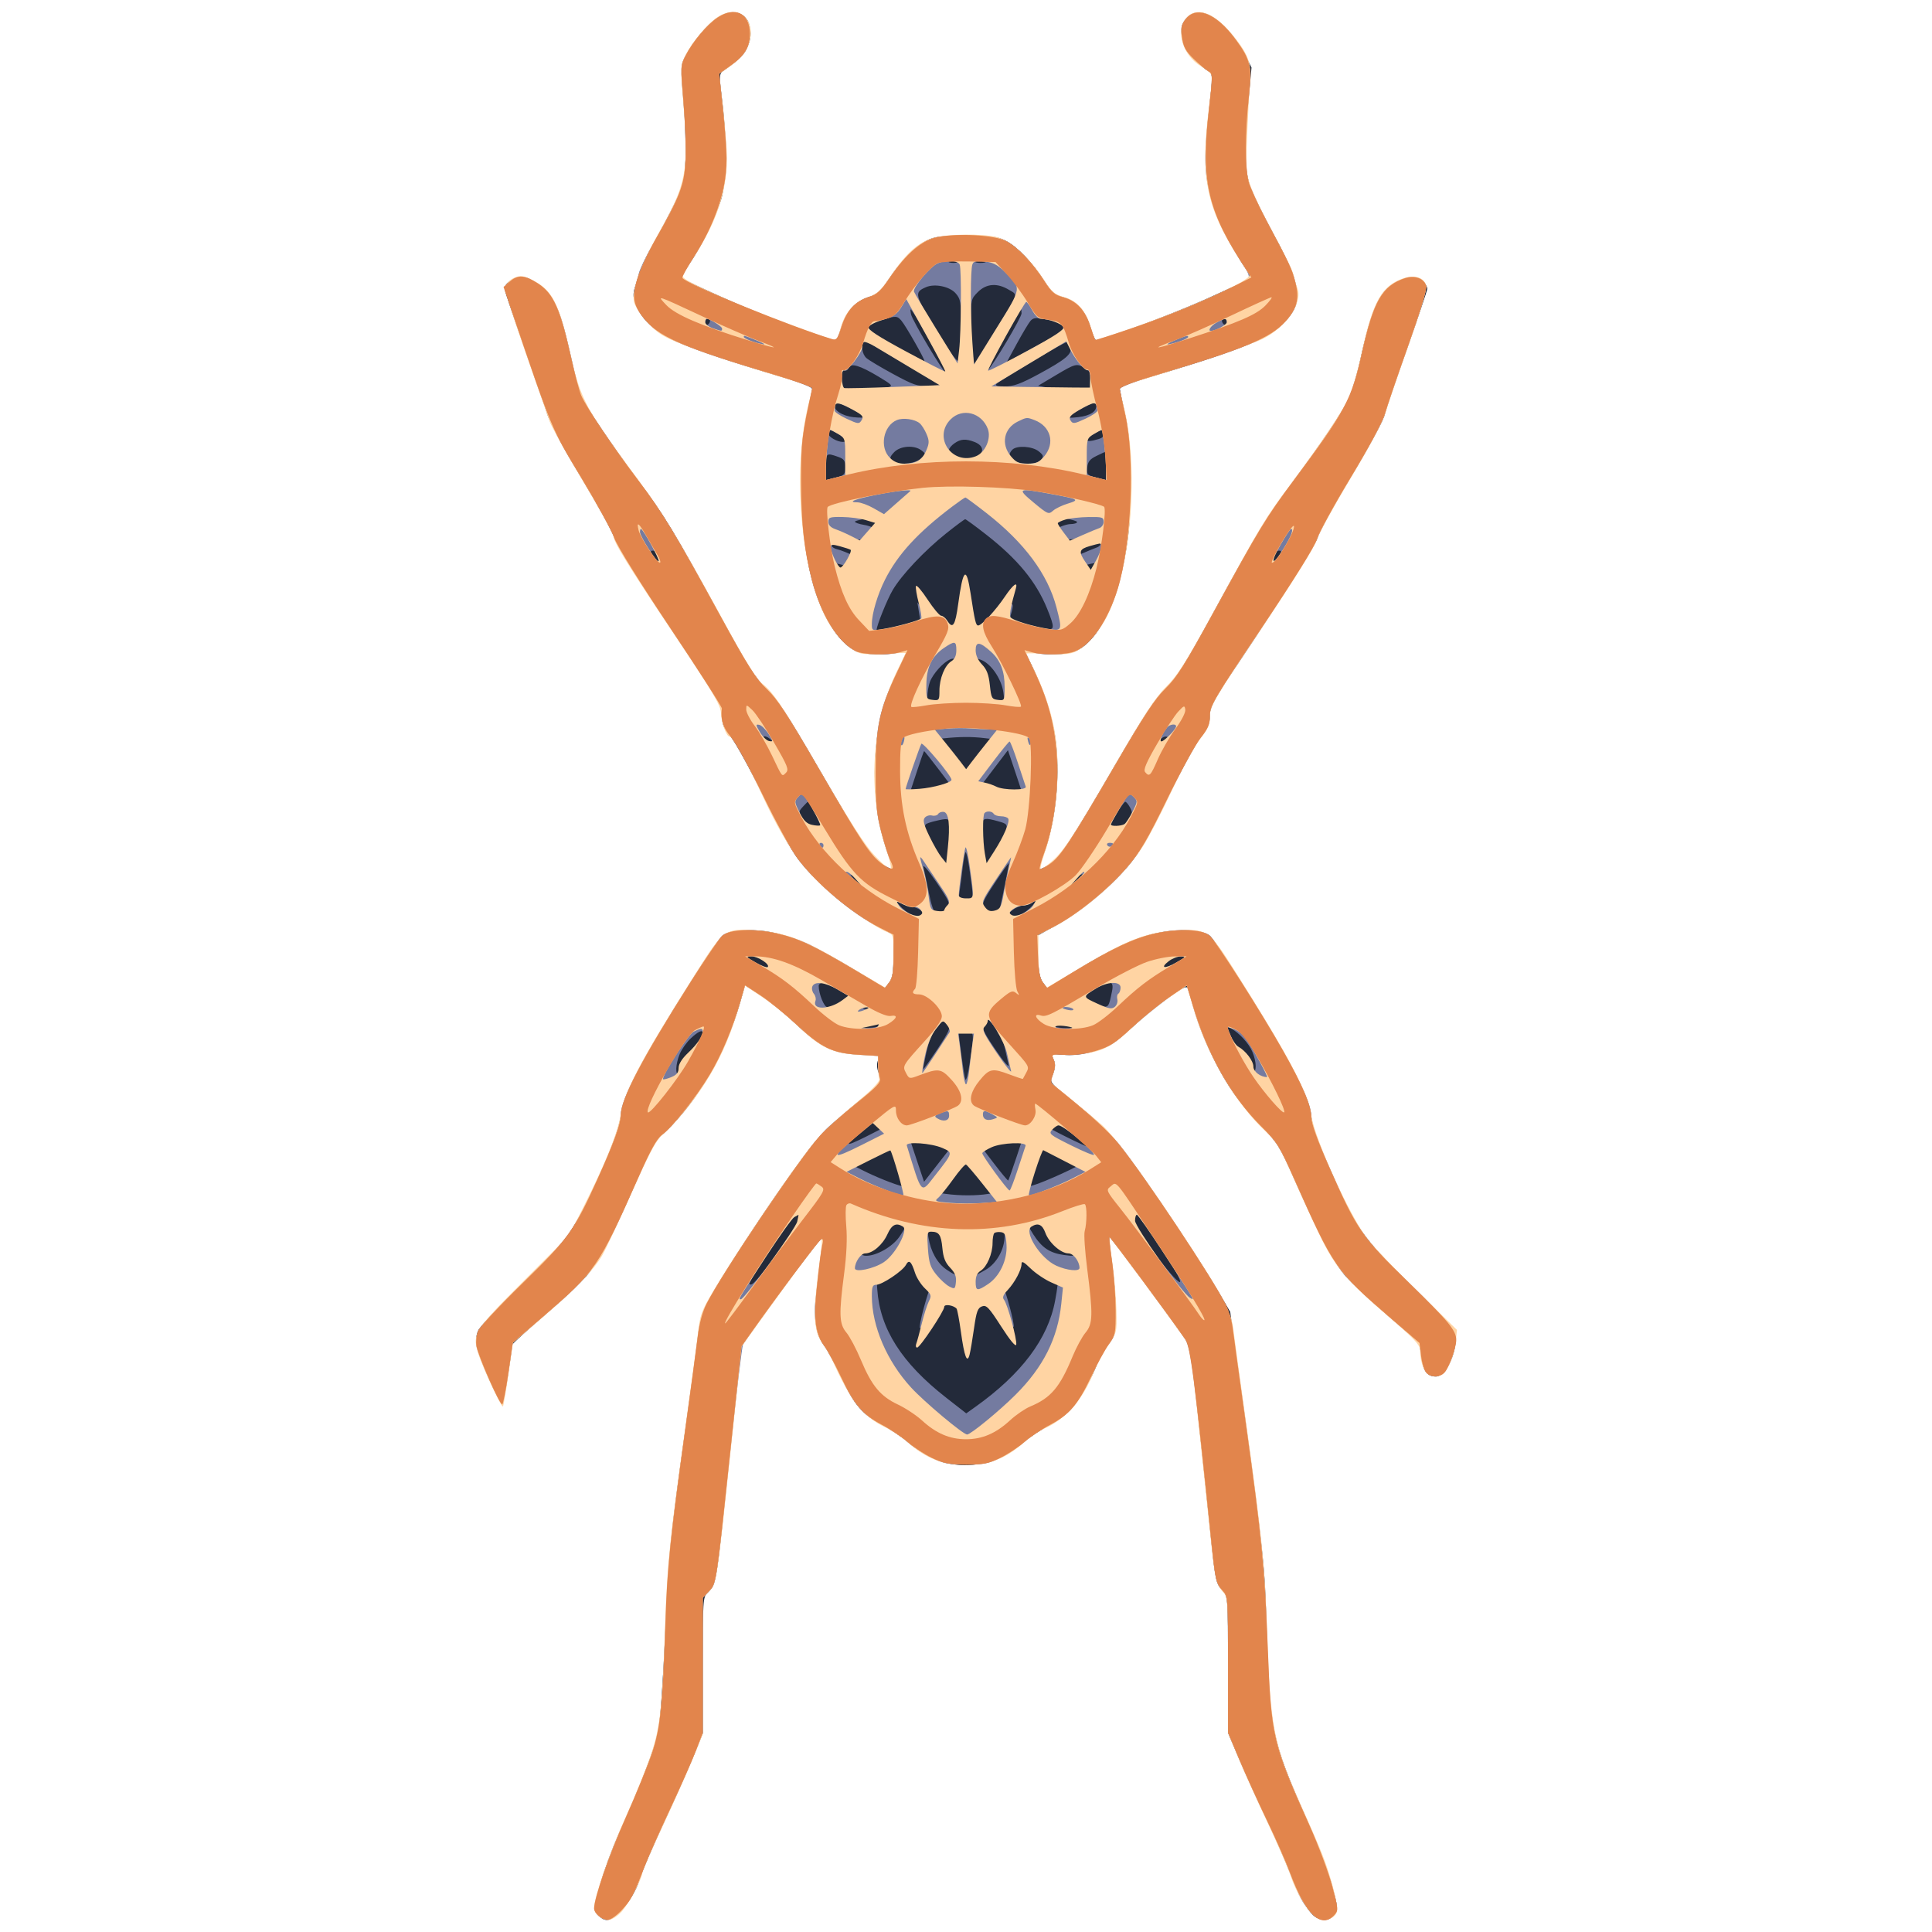
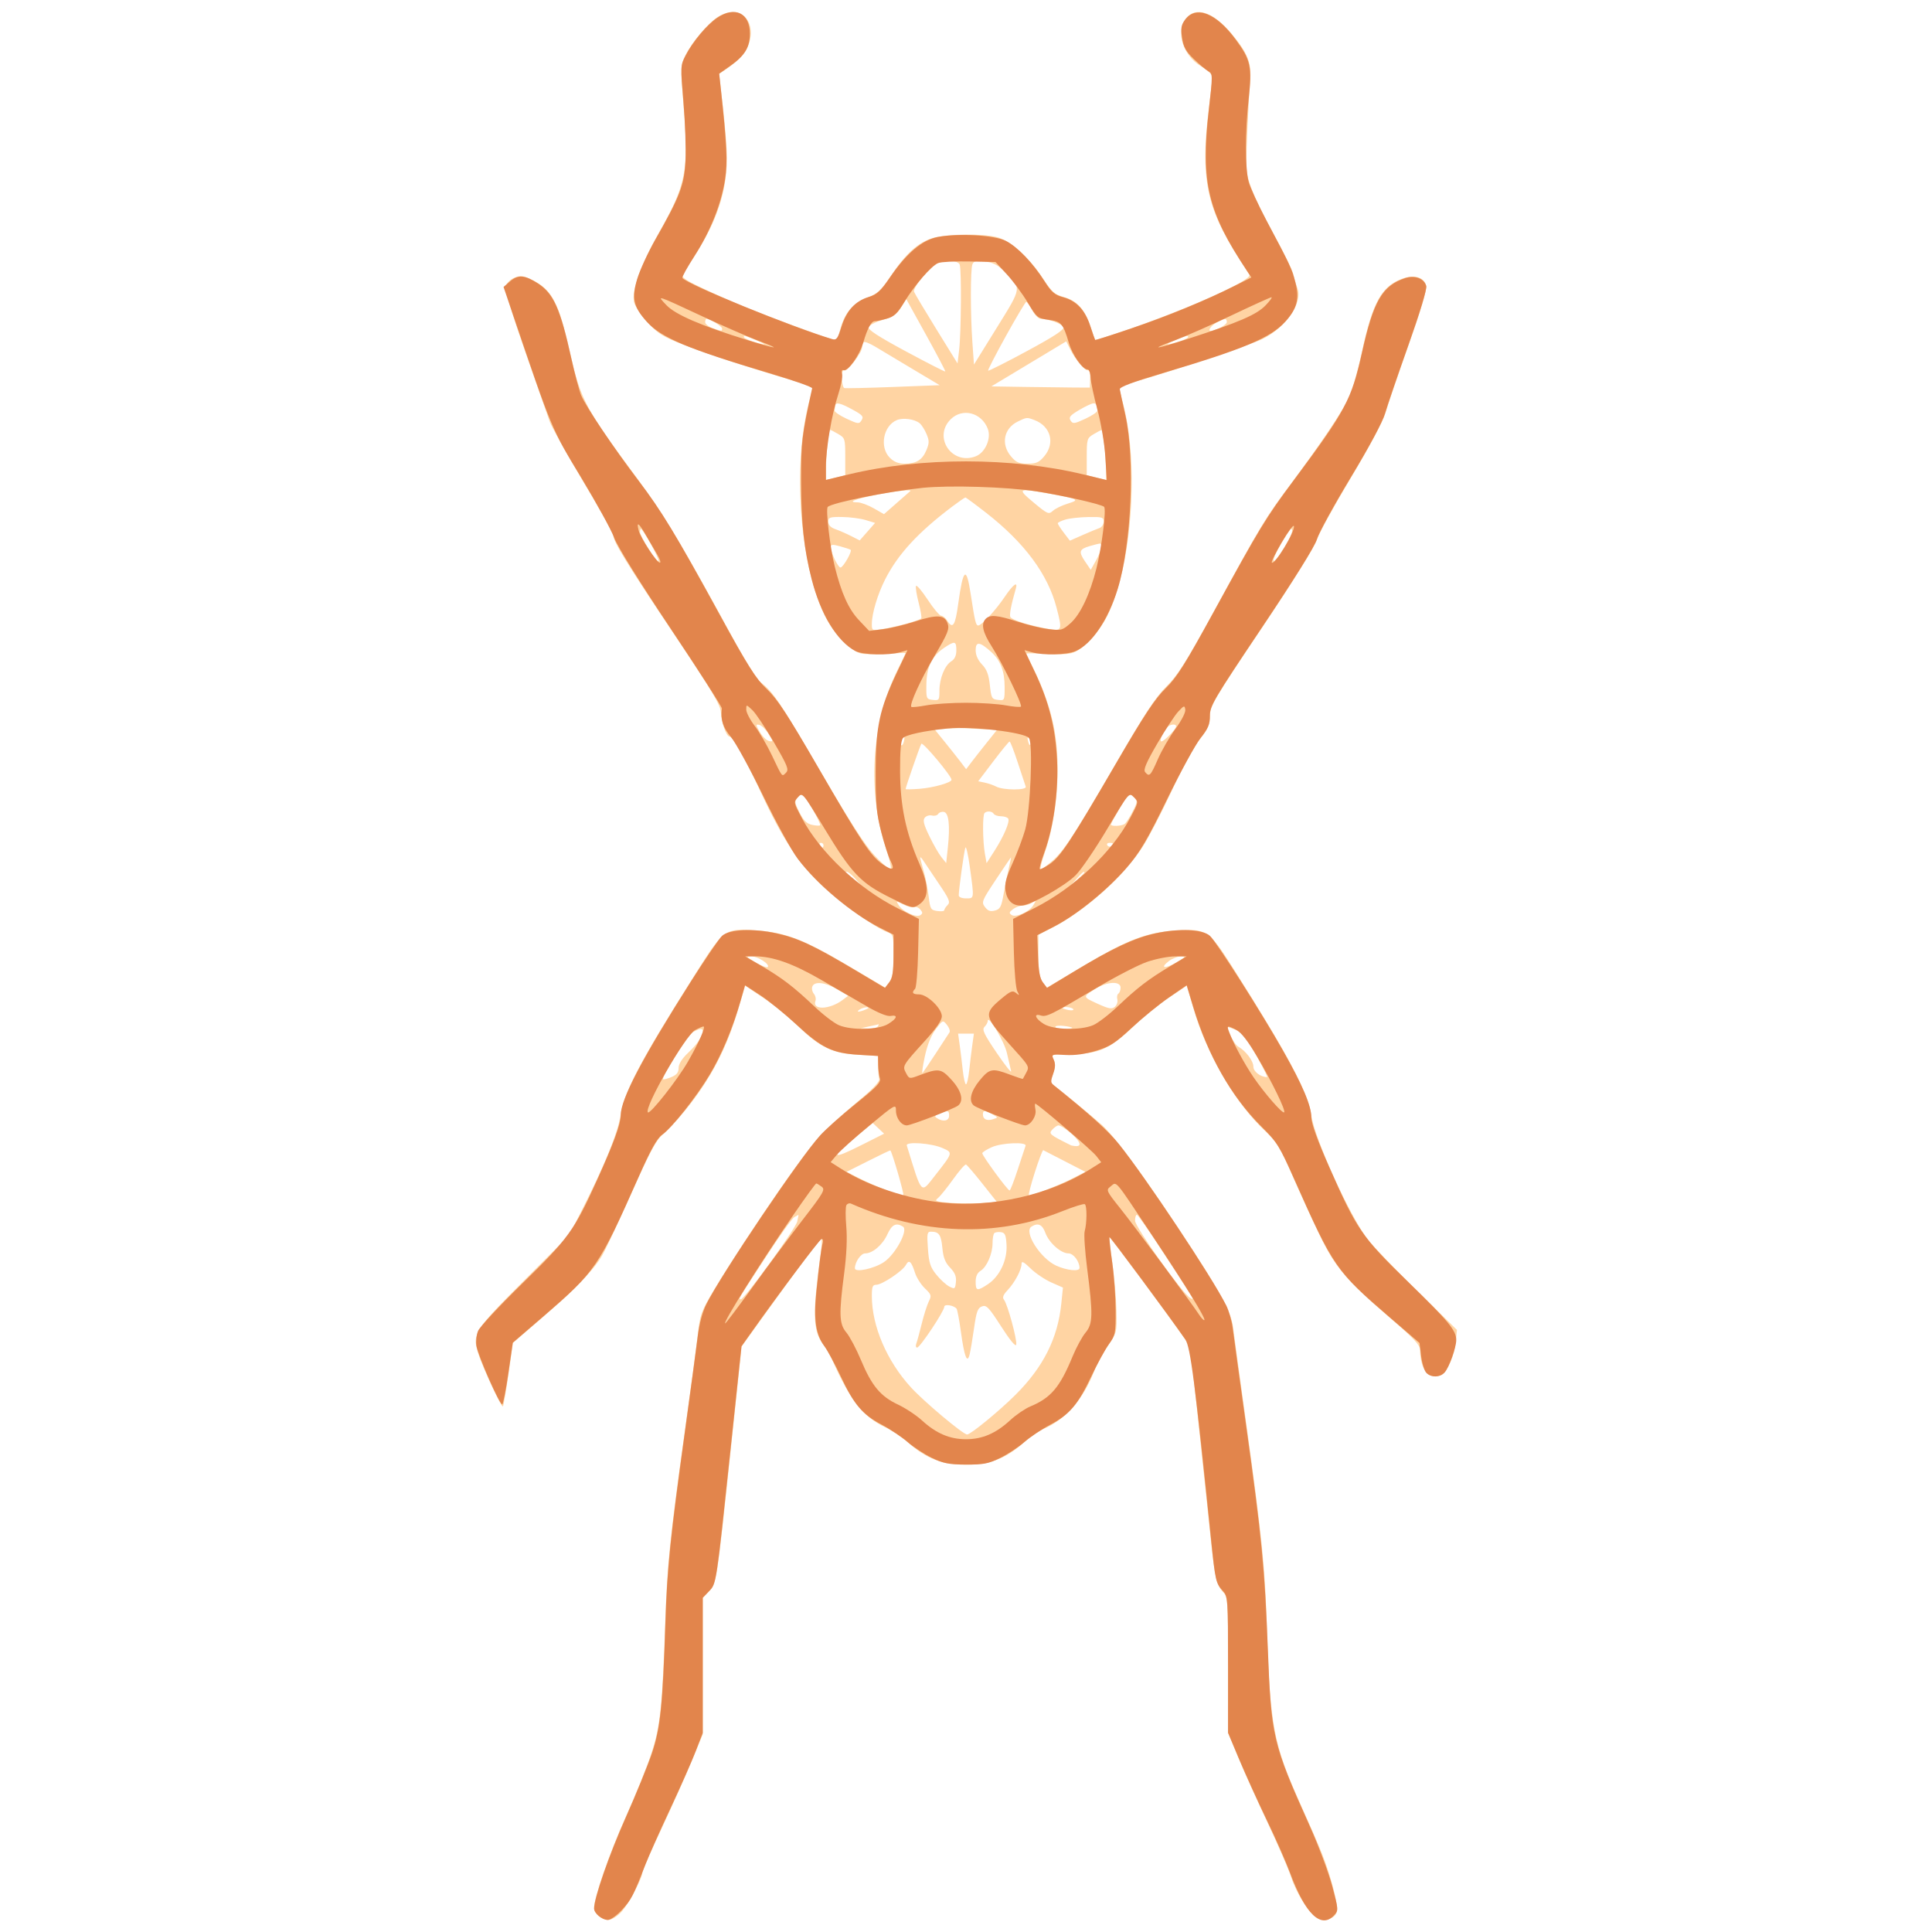
<svg xmlns="http://www.w3.org/2000/svg" xmlns:ns1="http://www.inkscape.org/namespaces/inkscape" xmlns:ns2="http://sodipodi.sourceforge.net/DTD/sodipodi-0.dtd" ns1:version="1.0 (4035a4fb49, 2020-05-01)" ns2:docname="Ant.svg" id="svg12" version="1.1" viewBox="0 0 800 800" height="1200" width="1200">
  <defs id="defs16" />
  <ns2:namedview ns1:current-layer="svg12" ns1:window-maximized="0" ns1:window-y="0" ns1:window-x="0" ns1:cy="600" ns1:cx="600" ns1:zoom="0.69166667" showgrid="false" id="namedview14" ns1:window-height="480" ns1:window-width="728" ns1:pageshadow="2" ns1:pageopacity="0" guidetolerance="10" gridtolerance="10" objecttolerance="10" borderopacity="1" bordercolor="#666666" pagecolor="#ffffff" />
  <g id="g10">
-     <path id="path2" fill-rule="evenodd" fill="#232A3A" stroke="none" d="M 296.244 8.052 C 291.966 11.198, 286.573 17.922, 283.516 23.920 C 281.919 27.054, 281.876 28.524, 283.007 41.420 C 283.686 49.164, 284.075 60, 283.871 65.500 C 283.459 76.611, 282.275 79.844, 271.608 99 C 266.372 108.403, 265.376 110.672, 263.021 118.554 C 262 121.969, 262.069 123.230, 263.455 126.554 C 265.714 131.969, 270.448 136.646, 277.087 140.023 C 283.478 143.273, 303.284 150.105, 323 155.860 C 332.170 158.536, 336.440 160.233, 336.313 161.150 C 336.210 161.893, 335.136 167, 333.928 172.500 C 330.117 189.839, 331.109 220.586, 336.092 239.611 C 340.096 254.897, 347.326 266.558, 354.718 269.653 C 358.328 271.164, 366.649 271.383, 372.123 270.110 L 375.746 269.268 371.441 278.384 C 365.537 290.885, 362.986 301.146, 362.336 315 C 361.711 328.321, 363.559 341.939, 367.443 352.640 C 368.798 356.373, 369.726 359.607, 369.506 359.827 C 369.286 360.048, 367.576 359.283, 365.707 358.128 C 361.070 355.262, 356.828 348.909, 338.581 317.500 C 326.061 295.951, 321.774 289.429, 317.344 285.197 C 312.711 280.771, 309.564 275.813, 298.306 255.197 C 279.535 220.824, 274.910 213.159, 265 200 C 254.035 185.440, 242.358 168.100, 240.462 163.563 C 239.659 161.640, 237.668 153.968, 236.039 146.515 C 231.842 127.312, 228.310 120.334, 220.800 116.411 C 215.637 113.714, 209 115.640, 209 119.835 C 209 120.482, 212.572 131.022, 216.938 143.256 C 221.304 155.490, 225.596 168.035, 226.475 171.133 C 227.448 174.562, 233.093 185.121, 240.909 198.133 C 247.968 209.885, 254.075 221.021, 254.480 222.879 C 254.884 224.738, 265.067 241.055, 277.108 259.139 C 297.323 289.501, 299 292.357, 299 296.416 C 299 300.006, 299.666 301.607, 302.634 305.155 C 304.632 307.545, 310.883 318.950, 316.525 330.500 C 324.641 347.115, 328.068 353.014, 332.938 358.748 C 340.420 367.558, 352.888 377.789, 362.712 383.181 L 370 387.181 369.978 395.840 C 369.960 402.612, 369.564 405.009, 368.161 406.833 L 366.366 409.166 354.433 401.936 C 332.162 388.442, 320.337 384.295, 307.032 385.311 C 298.853 385.935, 299.213 385.539, 282.324 412.551 C 264.928 440.374, 258.098 453.742, 257.011 462.096 C 255.701 472.165, 241.976 502.507, 233.824 513.356 C 231.788 516.067, 223.184 524.946, 214.704 533.088 C 206.225 541.230, 198.695 549.323, 197.970 551.072 C 196.909 553.633, 196.891 555.142, 197.874 558.819 C 199.623 565.358, 207.261 582.151, 208.079 581.255 C 208.617 580.665, 212.038 559.472, 212.007 556.917 C 212.003 556.597, 217.898 551.209, 225.107 544.945 C 232.316 538.681, 240.238 531.305, 242.711 528.554 C 247.708 522.996, 254.614 509.830, 263.983 488 C 269.362 475.467, 270.869 472.889, 275.089 469 C 288.813 456.351, 300.619 435.934, 306.739 414.264 L 308.500 408.028 314.859 412.058 C 318.356 414.274, 324.764 419.465, 329.099 423.594 C 339.628 433.624, 345.713 436.476, 356.613 436.490 C 364.714 436.500, 364.725 436.504, 363.680 438.799 C 362.920 440.471, 362.991 442.087, 363.944 444.720 C 365.050 447.780, 365.032 448.509, 363.829 449.421 C 352.924 457.684, 340.942 468.430, 336.653 473.791 C 326.155 486.916, 301.422 523.870, 293.636 538.065 C 290.829 543.183, 289.886 546.342, 289.029 553.500 C 288.437 558.450, 286.391 573.525, 284.484 587 C 277.901 633.503, 276.981 642.626, 275.452 676.500 C 274.608 695.200, 273.302 713.455, 272.551 717.067 C 271.108 724, 264.482 741.169, 256.176 759.500 C 253.434 765.550, 249.990 774.916, 248.522 780.313 C 246.032 789.466, 245.960 790.289, 247.449 792.563 C 248.327 793.903, 249.901 795, 250.946 795 C 255.319 795, 262.921 785.540, 265.173 777.297 C 265.743 775.208, 270.266 764.725, 275.224 754 C 280.181 743.275, 285.759 730.731, 287.619 726.124 L 291 717.749 291 689.529 C 291 663.030, 291.116 661.205, 292.909 659.583 C 296.088 656.705, 296.834 653.336, 299.011 632 C 300.162 620.725, 302.426 599.350, 304.043 584.500 L 306.983 557.500 311.178 551.500 C 318.700 540.740, 340.153 512, 340.662 512 C 340.935 512, 340.909 513.238, 340.603 514.750 C 340.297 516.263, 339.354 523.662, 338.507 531.194 C 336.810 546.276, 337.411 552.168, 341.128 556.887 C 342.260 558.324, 345.311 564.002, 347.908 569.504 C 353.649 581.670, 357.034 585.681, 365.215 590.010 C 368.672 591.839, 373.349 594.949, 375.610 596.921 C 390.538 609.941, 408.533 609.986, 424.023 597.043 C 426.511 594.964, 430.914 592.064, 433.807 590.598 C 436.701 589.131, 440.842 586.158, 443.009 583.991 C 446.592 580.408, 452.691 569.872, 454.436 564.251 C 454.820 563.014, 456.679 559.706, 458.567 556.900 C 461.861 552.006, 461.999 551.428, 461.982 542.650 C 461.972 537.617, 461.297 528.812, 460.483 523.082 C 459.668 517.353, 459.176 512.490, 459.390 512.277 C 459.718 511.949, 479.407 538.325, 489.788 553 C 492.939 557.454, 493.002 557.778, 495.960 585 C 497.603 600.125, 499.868 621.500, 500.993 632.500 C 503.296 655.031, 503.414 655.607, 506.365 658.836 C 508.439 661.105, 508.500 661.974, 508.500 689.336 L 508.500 717.500 511.892 725.500 C 513.757 729.900, 518.647 740.700, 522.759 749.500 C 526.872 758.300, 531.977 769.968, 534.105 775.428 C 538.119 785.726, 542.085 792.440, 545.112 794.060 C 548.108 795.663, 550.886 795.104, 552.551 792.563 C 554.039 790.291, 553.971 789.478, 551.546 780.574 C 550.114 775.320, 545.351 762.926, 540.959 753.031 C 526.632 720.746, 525.729 716.471, 524.489 675 C 523.631 646.340, 523.903 648.796, 512.108 562.873 L 509.413 543.247 504.560 534.873 C 497.615 522.891, 476.507 491.398, 466.787 478.518 C 461.047 470.911, 455.888 465.412, 450 460.626 C 432.962 446.776, 434.624 448.683, 436.081 444.653 C 437.032 442.022, 437.085 440.483, 436.285 438.726 C 435.211 436.369, 435.239 436.355, 440.407 436.784 C 447.154 437.343, 457.383 434.707, 461.943 431.233 C 463.900 429.744, 468.650 425.629, 472.500 422.090 C 476.350 418.551, 482.200 413.942, 485.500 411.848 C 491.425 408.087, 491.508 408.068, 492.155 410.270 C 499.944 436.788, 508.115 451.960, 522.408 466.439 C 529.002 473.119, 530.056 474.809, 535.917 488.092 C 546.029 511.012, 552.454 523.177, 557.289 528.554 C 559.762 531.305, 567.636 538.639, 574.787 544.853 L 587.788 556.151 588.466 561.576 C 589.222 567.624, 590.948 570, 594.586 570 C 598.758 570, 604.010 558.367, 602.581 552.291 C 602.150 550.457, 595.818 543.496, 584.126 532 C 563.878 512.092, 561.817 509.141, 550.730 484.192 C 545.868 473.250, 543.522 466.623, 542.982 462.299 C 542.379 457.485, 540.661 453.125, 535.294 442.799 C 527.820 428.419, 504.359 390.539, 501.098 387.589 C 498.224 384.988, 488.232 384.450, 479.035 386.399 C 469.998 388.315, 461.357 392.322, 445.567 401.916 L 433.635 409.167 431.861 406.834 C 430.556 405.117, 430.010 402.253, 429.794 396 L 429.500 387.500 436.701 383.500 C 446.848 377.863, 459.055 367.920, 466.701 359.062 C 472.078 352.832, 474.987 347.888, 483.212 331 C 488.702 319.725, 494.951 308.208, 497.097 305.408 C 500.210 301.346, 501 299.463, 501 296.105 C 501 292.286, 503.029 288.853, 522.819 259.181 C 535.627 239.978, 545.064 224.822, 545.669 222.484 C 546.236 220.293, 552.559 208.756, 559.721 196.847 C 566.882 184.938, 573.038 173.609, 573.402 171.672 C 573.765 169.734, 577.874 157.507, 582.531 144.500 C 587.189 131.493, 591 120.279, 591 119.580 C 591 117.477, 587.524 115, 584.572 115 C 580.111 115, 575.123 117.960, 572.044 122.435 C 568.841 127.092, 566.066 135.633, 562.927 150.500 C 561.765 156, 559.771 162.597, 558.495 165.159 C 555.547 171.077, 546.880 183.927, 534.700 200.440 C 523.584 215.510, 520.953 219.854, 502.244 254.037 C 490.659 275.204, 487.308 280.509, 482.660 285.037 C 478.269 289.314, 473.770 296.144, 461.934 316.500 C 443.125 348.846, 438.838 355.319, 434.409 358.056 C 432.476 359.251, 430.714 360.048, 430.494 359.827 C 430.274 359.607, 431.146 356.518, 432.433 352.963 C 437.401 339.241, 439.207 319.660, 436.885 304.694 C 435.631 296.613, 431.195 283.323, 426.929 274.865 L 424.087 269.230 427.794 270.091 C 433.345 271.381, 441.652 271.173, 445.282 269.653 C 455.269 265.472, 463.805 247.214, 467.005 223.186 C 468.909 208.895, 468.382 182.990, 465.963 172 C 464.814 166.775, 463.789 161.893, 463.686 161.150 C 463.560 160.233, 467.832 158.536, 477 155.860 C 496.642 150.127, 516.496 143.283, 522.973 140.014 C 529.630 136.653, 535.472 130.573, 536.854 125.565 C 538.286 120.382, 534.784 109.962, 527.200 96.836 C 515.383 76.383, 514.287 71.102, 516.603 45.740 L 518.224 27.979 515.573 22.560 C 511.965 15.184, 503.118 6.300, 498.524 5.439 C 488.289 3.518, 485.740 17.144, 494.839 25.142 C 496.940 26.989, 499.474 28.968, 500.470 29.540 C 502.216 30.543, 502.218 31.156, 500.512 46.538 C 498.450 65.123, 498.878 74.390, 502.292 85.143 C 504.500 92.095, 514.707 111.083, 516.997 112.498 C 518.833 113.633, 518.033 115.548, 515.250 116.685 C 513.737 117.303, 506.650 120.508, 499.500 123.807 C 488.193 129.025, 456.517 141, 454.022 141 C 453.538 141, 452.437 138.575, 451.575 135.610 C 449.631 128.924, 445.636 124.518, 440.187 123.050 C 436.721 122.117, 435.420 120.997, 432.501 116.434 C 427.598 108.770, 421.313 102.202, 416.545 99.760 C 413.091 97.992, 410.674 97.689, 400 97.689 C 389.326 97.689, 386.909 97.992, 383.455 99.760 C 378.718 102.186, 372.408 108.761, 367.593 116.287 C 364.866 120.550, 363.358 121.876, 360.140 122.840 C 354.510 124.527, 350.323 129.081, 348.437 135.569 C 347.569 138.556, 346.462 141, 345.978 141 C 343.405 141, 311.610 128.888, 299.506 123.297 C 291.803 119.738, 284.712 116.588, 283.750 116.297 C 281.305 115.556, 281.518 114.675, 285.476 109.167 C 290.060 102.785, 296.385 89.983, 298.650 82.500 C 300.904 75.052, 301.082 58.453, 299.084 42.061 C 297.690 30.625, 297.690 30.622, 299.916 29.061 C 308.645 22.940, 311.748 17.802, 310.555 11.444 C 309.281 4.651, 302.919 3.143, 296.244 8.052" />
- ,<path id="path4" fill-rule="evenodd" fill="#747BA0" stroke="none" d="M 296.937 7.397 C 292.677 10.292, 286.945 17.126, 283.937 22.897 C 281.761 27.071, 281.747 27.361, 283.007 42.317 C 283.711 50.668, 284.087 61.592, 283.843 66.594 C 283.448 74.689, 282.954 76.612, 279.351 84.094 C 277.125 88.717, 273.010 96.488, 270.207 101.363 C 267.403 106.237, 264.832 111.637, 264.492 113.363 C 264.153 115.088, 263.409 117.711, 262.841 119.191 C 260.495 125.292, 267.080 134.994, 276.940 139.967 C 284.349 143.704, 296.719 148.027, 318.500 154.493 C 330.733 158.125, 336.440 160.263, 336.313 161.168 C 336.210 161.901, 335.128 167, 333.908 172.500 C 330.071 189.806, 331.050 220.143, 336.078 239.807 C 339.803 254.369, 346.649 265.618, 354.200 269.582 C 357.235 271.175, 367.859 271.474, 372.645 270.102 L 375.777 269.204 371.374 278.498 C 364.143 293.763, 362.627 300.846, 362.598 319.500 C 362.577 333.067, 362.927 336.868, 364.903 344.500 C 366.185 349.450, 367.889 354.779, 368.690 356.343 C 370.641 360.149, 369.795 360.655, 365.707 358.128 C 361.052 355.251, 356.771 348.829, 338.627 317.500 C 326.013 295.721, 321.916 289.483, 317.437 285.240 C 312.748 280.797, 309.703 275.981, 297.838 254.240 C 279.295 220.260, 275.428 213.900, 263.945 198.500 C 258.614 191.350, 251.083 180.677, 247.210 174.782 C 240.597 164.716, 240.006 163.347, 237.508 152.282 C 232.329 129.341, 231.094 126.055, 225.474 120.253 C 219.397 113.978, 214.723 112.983, 210.531 117.073 C 208.290 119.259, 207.235 115.476, 221.948 158 C 228.712 177.547, 229.594 179.416, 240.922 198.196 C 247.457 209.028, 253.563 220.180, 254.493 222.978 C 255.509 226.037, 264.714 240.818, 277.591 260.067 C 297.323 289.562, 299 292.412, 299 296.440 C 299 300.004, 299.672 301.613, 302.639 305.155 C 304.640 307.545, 310.644 318.500, 315.981 329.500 C 321.318 340.500, 327.794 352.280, 330.372 355.677 C 338.343 366.180, 352.846 378.358, 364.250 384.122 L 370 387.029 369.978 395.764 C 369.961 402.533, 369.561 405.013, 368.202 406.778 L 366.449 409.057 354.474 401.928 C 347.888 398.008, 339.527 393.297, 335.893 391.459 C 323.506 385.196, 303.856 383.105, 298.967 387.530 C 297.807 388.579, 292 397.102, 286.062 406.469 C 265.816 438.403, 257.083 455.043, 257.027 461.788 C 256.981 467.438, 246.332 492.710, 237.876 507.237 C 234.613 512.843, 229.719 518.334, 216.421 531.310 C 206.945 540.555, 198.642 549.450, 197.968 551.076 C 197.295 552.703, 196.982 555.488, 197.274 557.267 C 198.023 561.831, 207.172 582.243, 208.042 581.289 C 208.438 580.855, 209.561 574.991, 210.538 568.257 L 212.315 556.013 224.779 545.280 C 246.600 526.488, 247.758 524.809, 263.619 489 C 269.358 476.043, 271.665 471.905, 274.366 469.731 C 279.243 465.805, 288.199 454.453, 293.894 444.979 C 298.835 436.760, 303.494 425.578, 306.716 414.205 L 308.500 407.910 315.500 412.587 C 319.350 415.160, 325.892 420.494, 330.039 424.441 C 339.738 433.674, 344.681 436.077, 355.345 436.742 L 363.588 437.256 363.636 440.878 C 363.663 442.870, 363.979 445.400, 364.339 446.500 C 364.874 448.134, 363.396 449.783, 356.275 455.500 C 351.479 459.350, 345.450 464.432, 342.878 466.793 C 337.530 471.702, 321.519 493.798, 307.080 516.198 C 291.708 540.044, 290.097 543.353, 288.952 553.431 C 288.412 558.187, 286.194 574.773, 284.024 590.289 C 277.235 638.836, 276.948 641.702, 275.445 676 C 274.638 694.425, 273.496 712.178, 272.908 715.450 C 271.569 722.903, 266.184 737.251, 257.688 756 C 254.074 763.975, 249.893 775.109, 248.397 780.742 C 245.760 790.668, 245.732 791.047, 247.493 792.992 C 248.492 794.097, 250.313 795, 251.539 795 C 255.546 795, 263.541 784.374, 265.430 776.538 C 265.823 774.909, 270.130 765.009, 275.001 754.538 C 279.872 744.067, 285.464 731.506, 287.428 726.624 L 291 717.749 291 689.679 L 291 661.609 293.586 658.911 C 296.660 655.701, 296.405 657.391, 302.522 599.692 C 304.959 576.697, 307.277 557.347, 307.671 556.692 C 308.066 556.036, 312.930 549.200, 318.482 541.500 C 338.907 513.168, 341.696 509.852, 340.568 515.250 C 340.132 517.335, 338.892 527.275, 337.524 539.665 C 336.810 546.133, 338.418 553.538, 341.392 557.478 C 342.646 559.140, 345.693 564.783, 348.163 570.018 C 353.671 581.693, 357.103 585.717, 365.215 590.010 C 368.672 591.839, 373.368 594.966, 375.652 596.958 C 377.935 598.950, 382.435 601.895, 385.652 603.503 C 390.740 606.047, 392.605 606.427, 400 606.427 C 407.395 606.427, 409.260 606.047, 414.348 603.503 C 417.565 601.895, 422.065 598.937, 424.348 596.930 C 426.632 594.922, 430.878 592.077, 433.784 590.606 C 436.690 589.135, 440.842 586.158, 443.009 583.991 C 446.628 580.372, 452.692 569.864, 454.480 564.114 C 454.888 562.801, 456.747 559.729, 458.611 557.287 C 461.928 552.941, 462 552.641, 461.982 543.173 C 461.972 537.853, 461.297 528.812, 460.483 523.082 C 459.668 517.353, 459.175 512.492, 459.386 512.281 C 459.705 511.962, 483.447 543.963, 490.812 554.638 C 493.049 557.881, 494.420 568.404, 500.984 632.732 C 503.250 654.930, 503.359 655.456, 506.399 658.835 C 508.429 661.090, 508.500 662.125, 508.500 689.335 L 508.500 717.500 513.128 728.500 C 515.673 734.550, 520.784 745.800, 524.485 753.500 C 528.186 761.200, 532.528 771.032, 534.133 775.350 C 537.878 785.422, 539.210 787.942, 542.836 791.825 C 546.492 795.738, 550.281 796.026, 552.551 792.563 C 554.040 790.290, 553.970 789.473, 551.512 780.451 C 550.062 775.129, 545.273 762.672, 540.869 752.767 C 526.648 720.783, 525.743 716.408, 524.465 673.500 C 523.725 648.656, 522.775 639.442, 515.443 586 C 511.472 557.054, 509.317 544.248, 507.889 541.112 C 503.417 531.288, 474.916 488.197, 463.361 473.791 C 459.061 468.430, 447.053 457.667, 436.171 449.421 C 434.968 448.509, 434.950 447.780, 436.056 444.720 C 437.024 442.044, 437.086 440.484, 436.293 438.744 C 435.223 436.394, 435.235 436.389, 441.049 436.810 C 445.113 437.104, 448.956 436.601, 453.738 435.148 C 459.646 433.354, 461.718 432.024, 468.668 425.568 C 475.638 419.092, 490.923 407.531, 491.558 408.255 C 491.677 408.390, 492.715 411.959, 493.866 416.186 C 498.897 434.665, 509.522 453.477, 522.115 466.202 C 528.820 472.977, 529.816 474.575, 536.016 488.500 C 546.392 511.803, 552.402 523.118, 557.290 528.556 C 559.763 531.305, 567.636 538.639, 574.787 544.853 L 587.788 556.151 588.466 561.576 C 589.244 567.798, 591.137 570.239, 594.851 569.804 C 600.119 569.187, 604.691 556.170, 601.682 550.351 C 600.854 548.750, 592.556 540.028, 583.242 530.970 C 563.834 512.094, 561.873 509.239, 550.300 483 C 545.493 472.100, 543.019 465.217, 543.011 462.720 C 542.997 457.888, 539.846 450.454, 531.467 435.479 C 522.808 420.004, 503.754 389.993, 501.014 387.513 C 498.025 384.808, 488.116 384.329, 478.660 386.432 C 469.774 388.409, 459.405 393.286, 444.586 402.460 L 433.672 409.216 431.901 406.868 C 430.597 405.140, 430.047 402.228, 429.815 395.835 L 429.500 387.150 433.865 385.032 C 445.211 379.527, 458.626 368.828, 467.671 358.070 C 471.737 353.234, 475.835 346.090, 483.195 331 C 488.695 319.725, 494.951 308.208, 497.097 305.408 C 500.308 301.218, 501 299.514, 501 295.792 C 501 292.923, 501.675 290.398, 502.847 288.885 C 510.821 278.585, 544.256 226.877, 545.375 223.113 C 546.130 220.576, 552.429 209.098, 559.373 197.608 C 566.318 186.117, 572.471 174.867, 573.047 172.608 C 573.623 170.348, 577.927 157.733, 582.611 144.574 C 588.182 128.927, 590.928 119.850, 590.549 118.340 C 589.439 113.915, 581.309 114.002, 575.409 118.501 C 570.726 122.074, 567.640 129.491, 563.971 146 C 562.199 153.975, 559.616 162.750, 558.231 165.500 C 554.921 172.076, 546.537 184.471, 534.558 200.500 C 524.630 213.785, 519.909 221.662, 499.777 258.524 C 490.520 275.474, 487.207 280.609, 482.681 285.024 C 478.302 289.296, 473.737 296.215, 461.915 316.500 C 443.210 348.594, 439.068 354.855, 434.530 357.894 C 432.564 359.211, 430.761 360.095, 430.524 359.858 C 430.287 359.621, 431.152 356.510, 432.446 352.944 C 436.321 342.270, 438.368 327.313, 437.697 314.573 C 436.993 301.215, 434.402 290.967, 428.575 278.499 L 424.233 269.206 427.360 270.103 C 431.993 271.432, 441.609 271.190, 445.282 269.653 C 452.148 266.778, 458.953 256.621, 462.897 243.358 C 468.530 224.414, 470.014 190.118, 465.985 172 C 464.823 166.775, 463.789 161.901, 463.686 161.168 C 463.560 160.263, 469.268 158.126, 481.500 154.499 C 514.491 144.717, 526.274 139.759, 532.247 133.148 C 537.108 127.768, 538.144 123.691, 536.383 116.873 C 534.936 111.273, 534.276 109.865, 524.263 91 C 520.905 84.675, 517.629 77.488, 516.981 75.028 C 515.455 69.235, 515.460 55.503, 516.992 40.834 C 518.427 27.094, 517.934 24.842, 511.604 16.258 C 503.573 5.367, 495.208 2.122, 490.722 8.159 C 489.092 10.351, 488.872 11.663, 489.468 15.636 C 490.046 19.487, 491.025 21.261, 494.349 24.477 C 496.636 26.690, 499.361 28.971, 500.404 29.546 C 502.250 30.564, 502.257 30.985, 500.650 45.213 C 498.502 64.250, 498.569 70.981, 501.006 80.590 C 503.294 89.615, 506.899 97.433, 513.413 107.500 C 517.313 113.526, 517.733 114.659, 516.431 115.640 C 512.767 118.402, 487.024 129.480, 471.487 134.979 C 462.144 138.287, 454.194 140.994, 453.821 140.996 C 453.447 140.998, 452.403 138.458, 451.500 135.352 C 449.535 128.591, 445.831 124.570, 440.165 123.045 C 436.724 122.118, 435.414 120.988, 432.501 116.434 C 427.621 108.805, 421.330 102.217, 416.545 99.724 C 413.061 97.910, 410.765 97.617, 400 97.617 C 389.235 97.617, 386.939 97.910, 383.455 99.724 C 378.784 102.158, 372.723 108.436, 367.608 116.139 C 364.661 120.577, 363.157 121.830, 359.002 123.306 C 353.406 125.293, 350.084 129.323, 347.921 136.750 C 347.240 139.088, 346.346 141, 345.934 141 C 345.521 141, 338.760 138.735, 330.908 135.968 C 315.965 130.700, 300.220 124.123, 288.670 118.323 L 281.839 114.894 283.634 112.197 C 294.247 96.246, 299.596 83.198, 300.626 70.745 C 301.160 64.290, 300.852 59.509, 298.419 36.500 L 297.785 30.500 302.324 27.318 C 308.489 22.998, 310.500 19.649, 310.500 13.706 C 310.500 9.781, 310.037 8.448, 308.139 6.912 C 304.965 4.341, 301.194 4.504, 296.937 7.397 M 393.269 108.693 C 394.242 108.947, 395.592 108.930, 396.269 108.656 C 396.946 108.382, 396.150 108.175, 394.500 108.195 C 392.850 108.215, 392.296 108.439, 393.269 108.693 M 404.250 108.689 C 405.212 108.941, 406.788 108.941, 407.750 108.689 C 408.712 108.438, 407.925 108.232, 406 108.232 C 404.075 108.232, 403.288 108.438, 404.250 108.689 M 383.465 118.900 C 378.436 121.066, 378.637 121.899, 387.785 136.778 C 394.257 147.306, 396.669 150.501, 397.177 149.222 C 397.552 148.275, 397.891 142.238, 397.930 135.806 C 397.994 125.063, 397.817 123.899, 395.748 121.494 C 393.298 118.645, 387.099 117.336, 383.465 118.900 M 404.923 120.923 C 402.079 123.767, 402.002 124.111, 402.058 133.673 C 402.089 139.078, 402.427 145.192, 402.808 147.260 L 403.500 151.020 411 138.837 C 422.254 120.556, 421.611 122.343, 417.780 120.007 C 412.965 117.071, 408.453 117.393, 404.923 120.923 M 377.223 130.076 C 377.647 132.600, 391.150 155.183, 391.829 154.504 C 392.198 154.135, 380.612 132.849, 378.219 129.500 C 376.846 127.578, 376.807 127.600, 377.223 130.076 M 415.197 141.266 C 411.180 148.545, 408.390 154.006, 408.996 153.401 C 411.400 151.003, 423 131.430, 423 129.770 C 423 128.797, 422.887 128.007, 422.750 128.016 C 422.613 128.024, 419.214 133.987, 415.197 141.266 M 365.290 132.348 C 360.478 133.664, 358.119 135.539, 359.550 136.909 C 360.822 138.126, 382.424 149.873, 382.778 149.539 C 383.187 149.154, 375.015 134.796, 373.223 132.750 C 371.490 130.772, 371.121 130.753, 365.290 132.348 M 426.680 132.890 C 425.922 133.775, 423.355 138.073, 420.976 142.440 L 416.651 150.379 420.075 148.337 C 421.959 147.214, 427.440 144.179, 432.256 141.592 C 440.105 137.376, 440.903 136.688, 439.970 134.945 C 439.398 133.875, 438.383 132.980, 437.715 132.956 C 437.047 132.932, 434.600 132.545, 432.279 132.096 C 428.921 131.446, 427.776 131.608, 426.680 132.890 M 292 133.559 C 292 134.416, 292.450 134.840, 293 134.500 C 293.550 134.160, 294 133.459, 294 132.941 C 294 132.423, 293.550 132, 293 132 C 292.450 132, 292 132.702, 292 133.559 M 506 132.941 C 506 133.459, 506.450 134.160, 507 134.500 C 507.550 134.840, 508 134.416, 508 133.559 C 508 132.702, 507.550 132, 507 132 C 506.450 132, 506 132.423, 506 132.941 M 357.639 141.694 C 356.389 142.945, 357.027 146.714, 358.750 148.253 C 359.712 149.112, 364.767 152.127, 369.981 154.952 C 378.323 159.471, 380.062 160.053, 384.444 159.794 L 389.425 159.500 374.463 150.603 C 366.233 145.710, 359.225 141.560, 358.889 141.381 C 358.554 141.201, 357.991 141.342, 357.639 141.694 M 427.630 149.511 C 420.005 154.089, 413.279 158.321, 412.683 158.917 C 411.906 159.694, 412.884 160, 416.150 160 C 419.722 160, 422.720 158.907, 430.100 154.912 C 441.229 148.887, 443.969 146.599, 443.268 143.915 C 442.988 142.845, 442.474 141.793, 442.126 141.578 C 441.779 141.363, 435.256 144.933, 427.630 149.511 M 318.813 143.683 C 319.534 143.972, 320.397 143.936, 320.729 143.604 C 321.061 143.272, 320.471 143.036, 319.417 143.079 C 318.252 143.127, 318.015 143.364, 318.813 143.683 M 479.813 143.683 C 480.534 143.972, 481.397 143.936, 481.729 143.604 C 482.061 143.272, 481.471 143.036, 480.417 143.079 C 479.252 143.127, 479.015 143.364, 479.813 143.683 M 351.427 152.331 C 351.101 153.179, 350.309 153.674, 349.667 153.429 C 348.902 153.138, 348.483 154.366, 348.451 156.993 L 348.403 161 356.951 160.986 C 361.653 160.979, 366.537 160.695, 367.803 160.356 C 369.850 159.808, 369.399 159.315, 363.767 155.942 C 355.955 151.264, 352.252 150.180, 351.427 152.331 M 437.187 155.374 L 429.874 159.725 433.062 160.362 C 434.816 160.713, 439.733 161, 443.989 161 L 451.728 161 451.614 157.251 C 451.527 154.396, 450.936 153.204, 449.136 152.251 C 445.730 150.449, 445.255 150.573, 437.187 155.374 M 345.662 167.439 C 344.814 169.648, 348.557 172.196, 353.459 172.748 C 355.957 173.030, 358 172.983, 358 172.644 C 358 172.306, 355.342 170.687, 352.094 169.048 C 347.491 166.724, 346.072 166.369, 345.662 167.439 M 448.075 169.040 C 440.835 173.012, 440.676 173.355, 446.353 172.744 C 451.534 172.187, 454.409 170.232, 453.846 167.650 C 453.556 166.321, 452.621 166.546, 448.075 169.040 M 343 179.525 C 343 180.896, 346.672 183, 349.065 183 C 350.907 183, 349.948 181.401, 347.096 179.716 C 343.532 177.610, 343 177.586, 343 179.525 M 452.750 179.758 C 451.238 180.696, 450 181.818, 450 182.251 C 450 182.684, 451.238 182.742, 452.750 182.381 C 456.464 181.493, 457 181.122, 457 179.441 C 457 177.592, 456.141 177.656, 452.750 179.758 M 395.223 183.557 C 394 184.413, 393 185.601, 393 186.196 C 393 188.117, 396.405 189.936, 400 189.936 C 406.799 189.936, 409.177 185.158, 403.461 182.985 C 399.844 181.610, 397.799 181.752, 395.223 183.557 M 370.181 187.307 C 368.503 189.094, 368.283 189.883, 369.207 190.807 C 371.156 192.756, 378.469 192.262, 381.139 190.001 C 383.456 188.039, 383.464 187.973, 381.559 186.501 C 378.552 184.176, 372.735 184.589, 370.181 187.307 M 419.200 186.200 C 416.159 189.241, 419.305 192, 425.812 192 C 428.221 192, 430.276 191.372, 431.095 190.385 C 432.244 189.001, 432.103 188.502, 430.107 186.885 C 427.476 184.755, 421.048 184.352, 419.200 186.200 M 454 188.801 C 451.272 190.130, 450.433 191.192, 450.197 193.618 C 449.916 196.500, 450.192 196.805, 453.947 197.759 L 458 198.787 458 192.894 C 458 189.652, 457.887 187.022, 457.750 187.048 C 457.613 187.074, 455.925 187.863, 454 188.801 M 342 193.394 L 342 198.787 346 197.772 C 349.647 196.846, 350 196.468, 350 193.476 C 350 190.696, 349.520 190.028, 346.851 189.098 C 342.133 187.453, 342 187.571, 342 193.394 M 448.500 207.715 C 449.709 208.935, 458.181 211.103, 457.513 210.021 C 457.254 209.601, 455.795 209.007, 454.271 208.699 C 452.747 208.392, 450.600 207.817, 449.500 207.423 C 448.157 206.941, 447.829 207.037, 448.500 207.715 M 342.558 209.907 C 342.249 210.405, 342.898 210.578, 343.999 210.290 C 346.334 209.679, 346.629 209, 344.559 209 C 343.766 209, 342.866 209.408, 342.558 209.907 M 377 211.526 C 376.175 211.688, 370.663 212.598, 364.750 213.548 C 358.837 214.499, 354 215.607, 354 216.010 C 354 216.414, 355.732 217.021, 357.850 217.360 C 359.967 217.699, 362.905 218.924, 364.379 220.084 L 367.060 222.192 372.780 217.417 C 375.926 214.790, 378.928 212.272, 379.450 211.821 C 380.416 210.986, 380.007 210.937, 377 211.526 M 421.500 213.074 C 423.150 214.316, 426.111 216.849, 428.081 218.704 L 431.662 222.076 436.081 219.550 C 438.511 218.161, 441.738 217.019, 443.250 217.012 C 444.762 217.005, 446 216.619, 446 216.153 C 446 215.433, 438.985 214.034, 422 211.367 L 418.500 210.817 421.500 213.074 M 391.816 220.832 C 382.811 228.009, 373.308 238.092, 369.626 244.374 C 367.352 248.256, 363 259.022, 363 260.768 C 363 261.389, 369.380 260.182, 375.780 258.351 L 381.061 256.840 380.470 253.170 L 379.880 249.500 382.227 252.250 C 383.891 254.199, 385.517 255, 387.809 255 C 392.089 255, 393.892 258.432, 392.005 262.987 C 390.514 266.588, 390.759 267.048, 393.599 265.972 C 395.315 265.321, 395.921 263.749, 396.928 257.338 C 399.357 241.859, 400.247 241.606, 402.143 255.854 C 403.191 263.731, 403.713 265.333, 405.444 265.999 C 408 266.983, 409.882 265.482, 408.200 263.800 C 407.540 263.140, 407 261.430, 407 260 C 407 256.645, 408.703 255, 412.177 255 C 414.036 255, 415.496 254.173, 416.592 252.500 C 418.877 249.013, 420.038 249.382, 418.930 253.243 C 418.419 255.027, 418 256.543, 418 256.612 C 418 256.861, 429.586 259.819, 432.750 260.377 C 436.776 261.087, 436.876 260.116, 433.602 252.058 C 429.052 240.862, 421.390 231.545, 408.356 221.362 C 403.877 217.863, 399.969 215, 399.672 215 C 399.374 215, 395.839 217.624, 391.816 220.832 M 344 224.766 C 344 226.136, 344.883 227.001, 346.750 227.461 C 348.262 227.834, 351.454 229.108, 353.843 230.293 L 358.186 232.448 361.022 228.974 C 363.563 225.860, 363.683 225.402, 362.178 224.559 C 361.255 224.041, 356.788 223.422, 352.250 223.183 C 344.500 222.776, 344 222.871, 344 224.766 M 437.801 224.295 L 435.102 225.500 438.128 228.852 L 441.154 232.204 446.827 229.733 C 449.947 228.374, 453.288 226.993, 454.250 226.663 C 455.212 226.333, 456 225.374, 456 224.531 C 456 223.284, 454.562 223.008, 448.250 223.045 C 443.988 223.070, 439.286 223.632, 437.801 224.295 M 270.612 230.531 C 272.497 233.408, 273.505 233.167, 272.524 230.075 C 272.162 228.934, 271.210 228, 270.410 228 C 269.189 228, 269.221 228.408, 270.612 230.531 M 527.476 230.075 C 526.495 233.167, 527.503 233.408, 529.388 230.531 C 530.779 228.408, 530.811 228, 529.590 228 C 528.790 228, 527.838 228.934, 527.476 230.075 M 345.522 235.211 C 345.897 236.470, 347.154 238.926, 348.315 240.668 L 350.427 243.836 352.713 240.471 C 353.971 238.620, 355 236.846, 355 236.528 C 355 235.874, 351.860 234.622, 347.670 233.607 C 345.075 232.979, 344.897 233.111, 345.522 235.211 M 450.500 233.737 C 449.400 234.014, 447.495 234.623, 446.266 235.090 L 444.031 235.939 446.114 239.469 C 447.260 241.411, 448.426 243, 448.705 243 C 449.672 243, 453.503 237.599, 454.164 235.305 C 454.846 232.933, 454.416 232.749, 450.500 233.737 M 393.500 273.023 C 390.740 274.084, 386.344 278.927, 385.064 282.315 C 384.479 283.863, 384 286.728, 384 288.682 C 384 291.877, 384.226 292.173, 386.250 291.630 C 387.488 291.299, 388.837 291.021, 389.250 291.014 C 389.663 291.006, 390 289.666, 390 288.035 C 390 286.152, 391.119 283.795, 393.067 281.577 C 395.291 279.043, 396.046 277.284, 395.817 275.169 C 395.550 272.710, 395.187 272.375, 393.500 273.023 M 403 274.975 C 403 276.816, 404.050 278.896, 405.926 280.773 C 407.536 282.382, 409.154 285.304, 409.522 287.265 C 410.029 289.970, 410.800 290.984, 412.713 291.464 C 414.101 291.812, 415.442 291.892, 415.693 291.640 C 415.944 291.389, 415.840 289.113, 415.460 286.583 C 414.609 280.909, 410.209 274.617, 406.086 273.180 C 403.105 272.141, 403 272.201, 403 274.975 M 490.136 293.168 C 490.061 294.086, 489.709 295.661, 489.353 296.668 C 488.853 298.082, 488.987 298.241, 489.937 297.365 C 490.615 296.741, 490.968 295.166, 490.721 293.865 C 490.474 292.564, 490.211 292.251, 490.136 293.168 M 309.079 295.583 C 309.127 296.748, 309.364 296.985, 309.683 296.188 C 309.972 295.466, 309.936 294.603, 309.604 294.271 C 309.272 293.939, 309.036 294.529, 309.079 295.583 M 316.022 305.677 C 316.061 307.097, 319.417 310.681, 321.345 311.360 C 323.119 311.985, 323.117 311.886, 321.291 308.758 C 319.561 305.796, 315.969 303.695, 316.022 305.677 M 390.805 305.725 L 387.111 306.114 393.729 314.534 L 400.347 322.954 402.838 319.227 C 404.208 317.177, 407.045 313.424, 409.143 310.887 L 412.957 306.274 407.729 305.645 C 402.402 305.006, 397.417 305.029, 390.805 305.725 M 479.557 307.223 C 477.611 310.001, 477.589 311, 479.474 311 C 480.285 311, 481.647 309.650, 482.500 308 C 483.845 305.399, 483.856 305, 482.582 305 C 481.774 305, 480.413 306, 479.557 307.223 M 374.389 308.765 C 373.778 309.169, 372.948 311.750, 372.545 314.500 C 371.666 320.501, 372.170 320.224, 374.816 313.250 C 376.756 308.137, 376.672 307.256, 374.389 308.765 M 424.874 312.572 L 426.500 317.145 426.819 313.424 C 427.016 311.127, 426.634 309.384, 425.819 308.867 C 423.398 307.332, 423.236 307.967, 424.874 312.572 M 379.571 319.750 C 378.008 324.563, 376.541 328.999, 376.312 329.608 C 375.736 331.140, 385.290 330.268, 390.705 328.295 L 394.909 326.763 388.910 318.881 C 385.610 314.547, 382.798 311, 382.661 311 C 382.524 311, 381.133 314.938, 379.571 319.750 M 411.228 318.701 L 405.091 326.763 409.295 328.295 C 411.608 329.138, 415.872 330.026, 418.771 330.269 C 423.473 330.663, 423.982 330.518, 423.478 328.931 C 423.168 327.953, 421.665 323.437, 420.139 318.896 L 417.365 310.639 411.228 318.701 M 332.425 334.083 C 330.575 336.127, 330.580 336.235, 332.659 339.821 C 334.202 342.480, 335.692 343.662, 338.133 344.161 C 339.977 344.538, 341.618 344.715, 341.779 344.555 C 342.064 344.269, 334.989 332, 334.538 332 C 334.413 332, 333.462 332.937, 332.425 334.083 M 461.581 338.131 C 459.573 341.503, 458.098 344.431, 458.305 344.638 C 458.511 344.845, 460.100 344.730, 461.835 344.383 C 463.977 343.955, 465.676 342.643, 467.123 340.300 C 468.979 337.298, 469.088 336.532, 467.959 334.424 C 467.246 333.091, 466.341 332, 465.948 332 C 465.555 332, 463.590 334.759, 461.581 338.131 M 387.199 339.986 C 385.384 340.416, 383.654 341.013, 383.354 341.313 C 382.246 342.421, 384.201 347.885, 387.720 353.510 C 390.734 358.328, 391.460 358.983, 392.037 357.402 C 393.173 354.289, 394.163 342.588, 393.448 340.726 C 392.733 338.862, 392.210 338.800, 387.199 339.986 M 406.477 341.071 C 405.781 343.266, 406.770 354.195, 407.957 357.409 C 408.542 358.993, 409.286 358.290, 412.333 353.275 C 414.352 349.952, 416.277 345.865, 416.611 344.194 C 417.181 341.346, 416.976 341.087, 413.360 340.083 C 408.003 338.595, 407.228 338.707, 406.477 341.071 M 341 352.035 C 341 353.468, 343.118 354.282, 344.153 353.247 C 344.792 352.608, 344.414 352.080, 343.066 351.728 C 341.930 351.430, 341 351.569, 341 352.035 M 456.143 351.890 C 455.197 352.490, 455.122 352.957, 455.893 353.434 C 457.162 354.218, 459 353.334, 459 351.941 C 459 350.778, 457.928 350.759, 456.143 351.890 M 399.724 353 C 399.415 353.825, 398.878 356.975, 398.533 360 C 398.187 363.025, 397.652 367.129, 397.345 369.121 C 396.814 372.559, 396.943 372.765, 399.893 373.198 C 403.510 373.728, 403.420 374.377, 401.588 361 C 400.873 355.775, 400.034 352.175, 399.724 353 M 382.383 359 C 382.706 360.375, 383.714 365.212, 384.622 369.750 C 385.659 374.932, 386.750 378, 387.555 378 C 388.260 378, 389.436 378.225, 390.168 378.500 C 390.919 378.783, 391.990 377.940, 392.624 376.568 C 393.629 374.394, 393.115 373.203, 387.771 365.318 C 384.485 360.468, 382.060 357.625, 382.383 359 M 411.880 365.661 C 406.908 373.180, 406.391 374.430, 407.381 376.534 C 408.263 378.408, 409.028 378.784, 411 378.315 C 412.375 377.987, 413.555 377.669, 413.621 377.609 C 413.929 377.332, 417.944 357.610, 417.735 357.402 C 417.605 357.272, 414.971 360.988, 411.880 365.661 M 353.924 364.364 C 355.258 365.814, 356.775 367, 357.297 367 C 358.639 367, 356.069 364.101, 353.582 362.810 C 351.724 361.845, 351.761 362.012, 353.924 364.364 M 444.582 364.114 C 443.104 365.277, 442.124 366.458, 442.405 366.738 C 442.686 367.019, 444.319 366.068, 446.034 364.624 C 449.738 361.508, 448.464 361.060, 444.582 364.114 M 372.391 374.839 C 375.367 378.191, 380.546 380.899, 382.120 379.926 C 384.037 378.741, 381.359 376.114, 377.526 375.419 C 375.967 375.136, 373.748 374.411, 372.595 373.807 C 370.525 372.722, 370.523 372.735, 372.391 374.839 M 427 374 C 426.175 374.533, 424.600 374.986, 423.500 375.007 C 422.400 375.028, 420.375 375.931, 419 377.015 C 417.006 378.586, 416.779 379.167, 417.880 379.882 C 419.420 380.883, 424.525 378.287, 427.514 374.984 C 429.479 372.814, 429.317 372.503, 427 374 M 308.430 395.875 C 308.646 396.219, 311.293 397.830, 314.311 399.456 C 319.057 402.012, 320.023 402.226, 321.452 401.040 C 322.956 399.791, 322.853 399.515, 320.302 397.951 C 317.634 396.316, 307.603 394.562, 308.430 395.875 M 479.547 398.373 C 476.630 400.707, 476.621 400.745, 478.814 401.441 C 480.387 401.940, 482.557 401.257, 486.267 399.095 L 491.500 396.044 487 396.027 C 483.752 396.015, 481.679 396.667, 479.547 398.373 M 473 406 C 473 406.550, 473.477 407, 474.059 407 C 474.641 407, 474.840 406.550, 474.500 406 C 474.160 405.450, 473.684 405, 473.441 405 C 473.198 405, 473 405.450, 473 406 M 453.141 409.560 L 447.782 412.811 450.193 414.391 C 451.519 415.260, 453.998 416.250, 455.702 416.590 C 459.016 417.253, 459.127 417.108, 460.477 410.377 C 461.370 405.925, 459.480 405.715, 453.141 409.560 M 339.006 408.250 C 339.020 411.490, 341.238 417, 342.527 417 C 344.482 417, 352 413.937, 351.999 413.141 C 351.997 412.161, 342.421 407, 340.603 407 C 339.721 407, 339.003 407.563, 339.006 408.250 M 357.813 417.683 C 358.534 417.972, 359.397 417.936, 359.729 417.604 C 360.061 417.272, 359.471 417.036, 358.417 417.079 C 357.252 417.127, 357.015 417.364, 357.813 417.683 M 390 422.195 C 390 422.853, 388.924 424.540, 387.608 425.945 C 386.113 427.542, 384.632 431.112, 383.658 435.466 C 382.801 439.298, 382.204 442.537, 382.332 442.665 C 382.459 442.793, 385.090 439.085, 388.177 434.425 C 393.213 426.824, 393.672 425.700, 392.645 423.485 C 391.437 420.880, 390 420.180, 390 422.195 M 407.354 423.529 C 406.383 425.588, 406.958 426.906, 412.223 434.682 C 415.575 439.633, 417.948 442.396, 417.636 440.983 C 417.329 439.598, 416.583 436.223, 415.978 433.483 C 415.304 430.429, 413.634 427.086, 411.667 424.847 L 408.456 421.194 407.354 423.529 M 358.500 424.508 L 353.500 425.824 358.921 425.662 C 362.247 425.563, 364.502 425.017, 364.755 424.250 C 365.239 422.781, 365.028 422.790, 358.500 424.508 M 435.224 424.185 C 435.498 425.017, 437.647 425.580, 441.079 425.719 C 446.899 425.954, 445.661 424.864, 438.645 423.577 C 435.679 423.033, 434.890 423.173, 435.224 424.185 M 509.067 427.677 C 511.437 433.910, 517.344 444, 518.624 444 C 520.431 444, 520.395 439.882, 518.551 435.467 C 517.117 432.035, 513.121 427.673, 509.764 425.875 C 508.216 425.045, 508.141 425.240, 509.067 427.677 M 396.999 427.423 C 396.996 429.749, 399.220 445.587, 399.747 447 C 400.055 447.825, 400.874 444.675, 401.566 440 C 403.452 427.267, 403.455 427.294, 400 426.787 C 398.252 426.530, 396.999 426.796, 396.999 427.423 M 286.090 429.916 C 284.373 431.520, 282.300 434.431, 281.484 436.384 C 279.708 440.634, 279.521 445.326, 281.148 444.784 C 282.242 444.419, 290.961 429.324, 290.987 427.750 C 291.013 426.240, 289.137 427.070, 286.090 429.916 M 374.697 440.393 C 374.288 441.434, 374.189 442.522, 374.476 442.810 C 375.389 443.722, 376.191 442.227, 375.809 440.328 C 375.459 438.588, 375.405 438.591, 374.697 440.393 M 424 440.882 C 424 441.432, 424.450 442.160, 425 442.500 C 425.550 442.840, 426 442.668, 426 442.118 C 426 441.568, 425.550 440.840, 425 440.500 C 424.450 440.160, 424 440.332, 424 440.882 M 390.670 442.417 C 390.371 443.197, 390.722 444.063, 391.450 444.342 C 392.354 444.689, 392.614 444.239, 392.270 442.925 C 391.669 440.627, 391.391 440.539, 390.670 442.417 M 408 442.441 C 408 443.298, 408.450 444, 409 444 C 409.550 444, 410 443.577, 410 443.059 C 410 442.541, 409.550 441.840, 409 441.500 C 408.450 441.160, 408 441.584, 408 442.441 M 358.167 467.437 C 349.057 474.784, 349.183 475.352, 358.855 470.534 C 367.446 466.255, 368.059 465.760, 366.355 464.469 C 365.335 463.696, 364.275 463.080, 364 463.100 C 363.725 463.120, 361.100 465.072, 358.167 467.437 M 433.645 464.469 C 431.940 465.760, 432.528 466.245, 440.895 470.447 C 445.903 472.962, 450 474.841, 450 474.623 C 450 474.180, 436.283 462.981, 435.803 463.032 C 435.637 463.049, 434.665 463.696, 433.645 464.469 M 376.529 471.090 C 376.835 472.057, 378.334 476.559, 379.858 481.096 L 382.629 489.344 388.757 481.486 L 394.884 473.628 391.148 471.955 C 389.092 471.035, 384.837 470.068, 381.691 469.807 C 376.575 469.383, 376.030 469.519, 376.529 471.090 M 417 470.006 C 413.975 470.398, 410.080 471.314, 408.345 472.043 L 405.189 473.367 411.192 481.253 C 414.494 485.590, 417.329 488.995, 417.492 488.819 C 417.838 488.447, 424 470.101, 424 469.443 C 424 469.199, 423.663 469.066, 423.250 469.147 C 422.837 469.228, 420.025 469.614, 417 470.006 M 360.560 477.102 L 351.620 481.774 356.790 484.393 C 362.625 487.350, 370.250 490.413, 374.043 491.324 L 376.586 491.934 373.392 482.400 C 371.636 477.156, 370.042 472.768, 369.849 472.648 C 369.657 472.528, 365.477 474.533, 360.560 477.102 M 427.040 481.378 C 425.368 486.398, 424 490.805, 424 491.172 C 424 491.539, 425.688 491.383, 427.750 490.825 C 432.195 489.624, 448.495 482.155, 447.908 481.589 C 447.683 481.373, 443.581 479.184, 438.790 476.724 L 430.081 472.252 427.040 481.378 M 397.652 480.409 C 396.757 481.774, 394.035 485.335, 391.602 488.322 L 387.178 493.753 391.729 494.376 C 397.445 495.160, 404.412 495.158, 409.169 494.371 L 412.837 493.765 406.793 486.132 C 403.468 481.935, 400.417 478.371, 400.013 478.213 C 399.609 478.055, 398.546 479.043, 397.652 480.409 M 466.692 500.750 C 467.097 503.428, 470.083 508.286, 477.143 517.750 C 489.578 534.420, 492.894 535.476, 482.491 519.453 C 474.827 507.650, 467.258 497, 466.531 497 C 466.308 497, 466.381 498.688, 466.692 500.750 M 331.152 499.848 C 327.970 503.030, 309.671 531.005, 310.337 531.670 C 311.356 532.689, 313.043 530.802, 323.544 516.895 C 331.858 505.885, 334.055 502.311, 333.811 500.194 L 333.500 497.500 331.152 499.848 M 367.221 508.543 C 365.734 510.838, 363.896 512.271, 361.935 512.663 C 356.621 513.726, 353.841 520, 358.684 520 C 362.987 520, 369.563 516.239, 372.388 512.161 C 375.584 507.550, 375.647 506.407, 372.750 505.630 C 369.550 504.773, 369.722 504.683, 367.221 508.543 M 426.729 505.841 C 425.111 506.480, 425.206 506.933, 427.816 511.049 C 431.367 516.648, 434.650 518.853, 440.660 519.677 C 444.830 520.249, 445.264 520.129, 444.668 518.577 C 444.301 517.620, 444 516.407, 444 515.883 C 444 515.358, 442.012 514.077, 439.582 513.035 C 437.153 511.994, 434.143 509.760, 432.894 508.071 C 430.561 504.915, 429.783 504.633, 426.729 505.841 M 384.415 512.250 C 385.355 518.206, 388.107 523.115, 391.985 525.750 C 396.340 528.709, 397 528.597, 397 524.894 C 397 522.780, 396.209 521.166, 394.524 519.840 C 393.162 518.769, 391.541 516.004, 390.921 513.696 C 389.718 509.219, 388.617 508.040, 385.622 508.015 C 383.973 508.002, 383.826 508.518, 384.415 512.250 M 411.250 508.662 C 410.563 508.940, 410 510.277, 410 511.633 C 410 514.771, 407.537 519.580, 405.537 520.347 C 404.549 520.727, 404 522.221, 404 524.533 L 404 528.128 408 525.880 C 412.638 523.273, 416 517.308, 416 511.684 C 416 507.984, 414.808 507.226, 411.250 508.662 M 373.587 520.126 C 371.434 522.231, 368.111 524.468, 366.202 525.098 L 362.731 526.244 363.255 533.872 C 364.379 550.248, 373.338 564.336, 391.801 578.761 L 400.103 585.246 403.801 582.615 C 422.993 568.962, 433.991 554.322, 436.908 538.542 C 438.794 528.337, 438.492 526.580, 434.614 525.177 C 432.752 524.504, 429.189 522.158, 426.696 519.964 L 422.164 515.975 421.494 519.026 C 421.126 520.704, 419.345 524.016, 417.536 526.385 C 415.037 529.659, 414.477 531.101, 415.202 532.396 C 416.618 534.927, 420.135 548.095, 419.724 549.329 C 419.361 550.418, 414.507 543.857, 410.642 537.054 C 408.851 533.900, 408.143 533.403, 406.374 534.057 C 404.604 534.712, 404.055 536.197, 403.057 543.021 C 402.399 547.520, 401.506 552.161, 401.072 553.334 C 400.291 555.444, 400.275 555.442, 399.523 553.071 C 399.104 551.754, 398.247 547.036, 397.616 542.588 C 396.627 535.608, 396.186 534.459, 394.393 534.201 C 392.768 533.967, 391.168 535.651, 387.032 541.951 C 384.126 546.378, 381.397 550, 380.968 550 C 380.009 550, 384.525 533.277, 385.948 531.562 C 386.687 530.672, 386.300 529.691, 384.568 528.064 C 383.245 526.821, 381.213 523.597, 380.053 520.902 C 378.893 518.206, 377.844 516.067, 377.722 516.149 C 377.600 516.232, 375.739 518.021, 373.587 520.126 M 359 568.429 C 359 570.232, 362.557 575, 363.903 575 C 364.897 575, 364.422 573.947, 362.437 571.755 C 360.822 569.970, 359.387 568.320, 359.250 568.088 C 359.113 567.856, 359 568.010, 359 568.429 M 437 573.500 C 436.282 574.365, 436.185 575, 436.771 575 C 437.329 575, 438.045 574.325, 438.362 573.500 C 438.678 572.675, 438.781 572, 438.591 572 C 438.401 572, 437.685 572.675, 437 573.500 M 367.497 578.995 C 367.835 579.542, 369.099 580.507, 370.306 581.140 C 372.485 582.283, 372.487 582.276, 370.595 580.146 C 368.686 577.996, 366.341 577.125, 367.497 578.995 M 430.872 579.750 C 429.629 581.336, 429.664 581.371, 431.250 580.128 C 432.916 578.821, 433.445 578, 432.622 578 C 432.415 578, 431.627 578.788, 430.872 579.750" />
- ,<path id="path6" fill-rule="evenodd" fill="#ffd4a3" stroke="none" d="M 297.438 6.875 C 293.365 9.358, 286.493 17.445, 283.836 22.881 C 281.743 27.162, 281.724 27.615, 282.977 42.881 C 285.289 71.031, 284.287 76.202, 272.494 97 C 265.322 109.647, 261.494 120.422, 262.518 125.080 C 262.872 126.695, 265.398 130.462, 268.130 133.451 C 272.475 138.206, 274.373 139.382, 283.298 142.854 C 292.795 146.548, 313.020 153.138, 329.575 157.932 L 336.651 159.981 334.844 167.094 C 328.258 193.029, 331.093 232.356, 341.117 254.104 C 344.580 261.616, 351.879 269.429, 356.522 270.595 C 358.003 270.967, 362.767 271.028, 367.108 270.730 C 371.449 270.433, 375 270.286, 375 270.405 C 375 270.523, 373.447 273.772, 371.550 277.624 C 360.765 299.515, 359.015 327.936, 366.984 351.750 C 368.647 356.718, 369.309 360, 368.649 360 C 368.046 360, 365.066 357.348, 362.027 354.106 C 358.130 349.951, 351.505 339.633, 339.570 319.132 C 323.053 290.761, 320.292 286.660, 314.868 282.443 C 313.420 281.318, 307.845 272.320, 302.480 262.449 C 283.040 226.680, 274.772 212.882, 264.356 198.822 C 242.210 168.928, 240.455 165.645, 235.978 145.723 C 231.391 125.312, 228.557 119.900, 220.384 115.944 C 216.526 114.076, 215.529 113.952, 212.952 115.020 C 211.271 115.716, 209.722 117.258, 209.395 118.560 C 209.018 120.063, 211.851 129.526, 217.513 145.684 C 222.297 159.333, 226.833 172.301, 227.593 174.502 C 228.354 176.704, 234.607 187.899, 241.488 199.381 C 248.370 210.862, 254 220.950, 254 221.797 C 254 224.400, 259.514 233.353, 279.351 262.957 C 294.925 286.201, 298.435 292.075, 298.509 295.016 C 298.609 299.019, 300.766 305, 302.109 305 C 303.617 305, 307.999 312.832, 315.203 328.403 C 323.962 347.335, 330.884 357.826, 340.610 366.909 C 348.274 374.066, 362.172 383.974, 367.263 385.910 C 369.961 386.936, 370 387.075, 369.978 395.725 C 369.961 402.492, 369.560 405.008, 368.228 406.718 L 366.500 408.936 350.730 399.602 C 333.014 389.116, 325.235 386.131, 313.462 385.300 C 300.076 384.355, 299.815 384.536, 288.247 402.795 C 265.204 439.164, 258.588 451.661, 256.931 461.948 C 255.773 469.138, 250.654 481.793, 241.742 499.500 L 235.702 511.500 216.873 530.372 C 196.534 550.759, 195.564 552.263, 197.845 559.878 C 199.604 565.747, 207.729 583.251, 208.270 582.333 C 208.539 581.875, 209.577 575.776, 210.576 568.780 L 212.393 556.060 223.967 546.111 C 237.934 534.105, 245.738 526.045, 249.303 519.941 C 250.768 517.434, 256.260 505.753, 261.508 493.983 C 269.170 476.797, 271.730 472.022, 274.510 469.731 C 276.414 468.162, 280.594 463.643, 283.799 459.689 C 294.306 446.729, 300.858 434.188, 305.746 417.684 L 308.567 408.160 316.033 413.155 C 320.140 415.902, 326.722 421.274, 330.661 425.092 C 339.549 433.708, 344.860 436.209, 355.500 436.789 L 363.500 437.225 363.579 441.362 C 363.622 443.638, 363.847 446.116, 364.079 446.869 C 364.316 447.641, 361.666 450.628, 358 453.721 C 342.036 467.187, 339.244 470.002, 331.497 480.436 C 321.968 493.271, 303.660 520.697, 295.556 534.277 C 290.378 542.953, 289.869 544.362, 288.938 552.588 C 288.384 557.490, 285.944 575.675, 283.516 593 C 277.562 635.486, 276.249 648.175, 275.501 670.500 C 274.276 707.020, 273.438 714.939, 269.569 726.500 C 267.644 732.251, 262.911 743.933, 259.050 752.459 C 252.649 766.594, 246 785.710, 246 789.975 C 246 792.316, 249.166 795, 251.928 795 C 253.196 795, 255.544 793.566, 257.249 791.750 C 260.213 788.594, 265.998 777.720, 265.999 775.302 C 266 774.643, 269.648 766.318, 274.107 756.802 C 278.567 747.286, 284.192 734.690, 286.607 728.810 L 291 718.120 291 689.865 L 291 661.609 293.546 658.952 C 296.724 655.635, 296.795 655.171, 302.560 600.520 L 307.094 557.541 316.825 544.020 C 331.216 524.025, 339.426 513.089, 340.083 513.042 C 340.403 513.019, 340.307 515.587, 339.870 518.750 C 336.427 543.647, 336.568 550.790, 340.610 556.277 C 341.916 558.049, 343.687 561.075, 344.546 563 C 352.123 579.984, 357.302 586.582, 366.500 590.972 C 369.250 592.285, 373.525 595.141, 376 597.319 C 383.611 604.018, 390.099 606.500, 400 606.500 C 409.947 606.500, 416.447 603.996, 424.037 597.242 C 426.533 595.022, 430.133 592.537, 432.037 591.722 C 441.193 587.801, 448.479 579.514, 453.058 567.816 C 454.202 564.892, 456.795 560.082, 458.819 557.127 C 462.456 551.818, 462.498 551.647, 462.292 542.627 C 462.178 537.607, 461.420 528.783, 460.608 523.017 C 459.796 517.252, 459.246 512.421, 459.384 512.282 C 459.613 512.054, 480.525 540.193, 489.290 552.523 L 492.861 557.545 495.929 586.023 C 497.616 601.685, 499.880 623.088, 500.960 633.584 C 503.010 653.514, 503.604 656.206, 506.670 659.500 C 508.395 661.353, 508.531 663.560, 508.516 689.500 L 508.500 717.500 512.685 727.609 C 514.986 733.169, 520.447 745.319, 524.819 754.609 C 529.192 763.899, 533.563 773.975, 534.533 777 C 536.792 784.044, 542.309 792.728, 545.428 794.149 C 548.888 795.726, 552.845 794.465, 553.576 791.553 C 553.924 790.167, 553.042 785.167, 551.505 779.819 C 548.821 770.480, 547.500 767.163, 538.133 746.251 C 527.192 721.824, 525.875 714.641, 524.516 672 C 523.771 648.621, 522.421 635.489, 516.039 589.500 C 513.367 570.250, 510.913 552.287, 510.586 549.582 C 509.803 543.101, 504.903 534.187, 488.588 509.563 C 473.161 486.279, 461.873 470.987, 456.379 465.928 C 453.499 463.277, 439.219 451.487, 435.158 448.409 C 434.970 448.266, 435.390 446.563, 436.091 444.624 C 437.011 442.082, 437.076 440.458, 436.326 438.799 C 435.285 436.500, 435.286 436.500, 443.893 436.435 C 455.056 436.350, 459.509 434.361, 469.256 425.102 C 473.375 421.189, 480.050 415.777, 484.089 413.074 L 491.433 408.160 494.265 417.830 C 499.842 436.876, 511.641 456.966, 523.974 468.416 C 528.557 472.671, 530.053 475.122, 535.096 486.638 C 538.301 493.956, 543.403 505.101, 546.433 511.404 C 552.831 524.714, 557.473 530.157, 576.030 546.109 C 585.493 554.243, 588.001 556.932, 588.006 558.949 C 588.018 564.472, 589.988 568.959, 592.700 569.639 C 594.135 570, 596.027 569.860, 596.905 569.328 C 599.399 567.818, 602.279 561.154, 602.805 555.674 L 603.285 550.687 586.572 534.260 C 577.381 525.226, 568.276 515.759, 566.341 513.223 C 558.786 503.326, 544.347 471.527, 542.963 461.740 C 541.641 452.383, 533.329 436.759, 510.500 400.719 C 500.692 385.235, 499.536 384.474, 487.063 385.286 C 474.834 386.082, 466.828 389.115, 449.104 399.666 L 433.500 408.954 431.772 406.727 C 430.442 405.012, 430.039 402.491, 430.022 395.767 L 430 387.034 435.250 384.378 C 449.137 377.355, 465.238 362.995, 473.236 350.500 C 475.701 346.650, 481.090 336.257, 485.213 327.405 C 489.335 318.553, 494.574 308.950, 496.854 306.065 C 500.283 301.728, 501 300.064, 501 296.450 C 501 292.419, 502.663 289.602, 522.424 260.159 C 535.092 241.285, 544.368 226.453, 545.121 223.869 C 545.820 221.466, 552.159 209.878, 559.207 198.119 C 566.808 185.434, 572.680 174.452, 573.642 171.119 C 574.534 168.028, 578.831 155.400, 583.191 143.055 C 588.413 128.273, 590.919 119.812, 590.532 118.270 C 589.630 114.677, 585.460 113.553, 580.318 115.516 C 571.983 118.700, 568.296 125.488, 563.976 145.610 C 562.373 153.076, 559.996 161.506, 558.692 164.342 C 555.968 170.271, 546.880 183.785, 534.039 201.002 C 523.622 214.969, 522.379 217.029, 503.265 252 C 491.209 274.057, 487.819 279.454, 483.040 284.189 C 478.616 288.572, 474.128 295.342, 463.483 313.689 C 445.122 345.333, 440.564 352.361, 435.717 356.510 C 433.475 358.429, 431.316 360, 430.920 360 C 430.524 360, 431.260 356.953, 432.555 353.229 C 437.745 338.306, 439.377 317.491, 436.572 302 C 435.119 293.975, 431.872 284.627, 427.626 276.248 C 426.182 273.398, 425 270.883, 425 270.659 C 425 270.435, 428.961 270.477, 433.803 270.753 C 440.589 271.140, 443.299 270.897, 445.628 269.692 C 449.690 267.592, 455.392 261.136, 458.351 255.286 C 468.592 235.042, 471.794 193.167, 465.081 167.262 L 463.205 160.023 470.353 157.979 C 485.138 153.751, 517.692 142.837, 522.578 140.470 C 532.497 135.666, 539.549 125.448, 537.210 119.268 C 536.634 117.746, 535.873 115.150, 535.519 113.500 C 535.165 111.850, 531.678 104.708, 527.770 97.628 C 523.861 90.549, 519.566 81.774, 518.226 78.128 C 515.903 71.812, 515.818 70.771, 516.418 56 C 516.764 47.475, 517.313 37.474, 517.638 33.777 C 518.317 26.057, 516.762 22.077, 509.837 13.806 C 502.409 4.933, 495.091 2.527, 491.073 7.635 C 486.708 13.184, 489.863 23.077, 497.408 27.499 C 499.944 28.985, 501.996 30.931, 501.992 31.845 C 501.988 32.755, 501.313 38.883, 500.492 45.462 C 497.041 73.130, 499.573 85.971, 512.431 106 C 514.726 109.575, 516.951 113.073, 517.376 113.774 C 518.683 115.932, 492.272 127.804, 466.594 136.601 C 459.496 139.033, 453.594 140.905, 453.479 140.761 C 453.364 140.617, 452.493 138.124, 451.544 135.219 C 449.220 128.107, 446.015 124.544, 440.567 123.019 C 436.663 121.926, 435.539 120.931, 431.911 115.364 C 426.293 106.740, 418.308 99.563, 412.818 98.200 C 406.618 96.661, 392.361 96.840, 386.381 98.532 C 380.279 100.258, 375.089 104.949, 368.630 114.577 C 364.787 120.305, 363.368 121.585, 358.854 123.389 C 352.905 125.767, 349.588 129.778, 347.845 136.702 C 347.250 139.066, 346.629 141, 346.466 141 C 344.654 141, 313.581 129.484, 304 125.262 C 285.492 117.106, 281.813 115.115, 282.661 113.714 C 283.065 113.046, 285.375 109.429, 287.794 105.676 C 296.820 91.673, 300.949 79.126, 300.983 65.597 C 300.992 61.800, 300.274 52.364, 299.388 44.627 L 297.775 30.561 300.096 29.031 C 305.115 25.721, 308.332 22.449, 309.636 19.329 C 313.962 8.974, 306.496 1.351, 297.438 6.875 M 388.418 108.969 C 385.323 110.221, 377.835 119.127, 378.475 120.795 C 378.777 121.581, 382.956 128.586, 387.762 136.362 L 396.500 150.500 397.151 145 C 397.998 137.842, 398.178 111.626, 397.393 109.582 C 396.731 107.857, 391.969 107.532, 388.418 108.969 M 402.650 109.469 C 401.814 111.649, 401.813 130.052, 402.648 141.822 L 403.296 150.952 412.707 135.770 C 423.263 118.742, 423.158 119.490, 415.966 112.467 C 413.082 109.651, 411.132 108.656, 407.743 108.275 C 404.190 107.874, 403.171 108.113, 402.650 109.469 M 373.085 127.362 C 371.366 130.144, 369.783 131.212, 365.562 132.439 C 362.622 133.294, 359.968 134.641, 359.664 135.434 C 359.264 136.475, 363.563 139.275, 375.144 145.516 C 383.962 150.268, 391.288 154.009, 391.423 153.828 C 391.558 153.648, 387.977 146.826, 383.466 138.670 L 375.262 123.839 373.085 127.362 M 416.573 139.059 C 412.289 146.791, 408.951 153.284, 409.155 153.489 C 409.360 153.693, 416.587 150.047, 425.215 145.387 C 436.508 139.287, 440.749 136.510, 440.352 135.476 C 439.820 134.089, 434.181 132.017, 430.907 132.006 C 430.032 132.003, 428.467 130.425, 427.430 128.500 C 426.393 126.575, 425.279 125, 424.954 125 C 424.629 125, 420.858 131.326, 416.573 139.059 M 292 133.402 C 292 134.173, 293.417 135.298, 295.149 135.902 C 298.979 137.237, 299 137.238, 299 136.026 C 299 135.157, 293.942 132, 292.550 132 C 292.247 132, 292 132.631, 292 133.402 M 503.750 133.572 C 501.498 134.794, 499.954 137, 501.351 137 C 503.362 137, 508 134.490, 508 133.402 C 508 131.655, 507.227 131.686, 503.750 133.572 M 308 139.525 C 308 140.181, 312.212 141.807, 315.794 142.532 C 317.282 142.834, 316.250 142.163, 313.500 141.041 C 307.944 138.775, 308 138.790, 308 139.525 M 486 141.136 C 483.425 142.239, 482.658 142.833, 484.206 142.524 C 487.768 141.813, 492 140.184, 492 139.525 C 492 138.735, 490.934 139.021, 486 141.136 M 357.640 141.693 C 357.288 142.045, 357 142.972, 357 143.753 C 357 145.931, 350.919 153.906, 349.635 153.413 C 348.904 153.132, 348.537 154.297, 348.604 156.690 C 348.662 158.732, 349.112 160.531, 349.604 160.687 C 350.097 160.844, 359.185 160.641, 369.799 160.236 L 389.098 159.500 377.799 152.754 C 371.585 149.044, 364.650 144.894, 362.390 143.531 C 360.129 142.168, 357.992 141.341, 357.640 141.693 M 426 150.671 L 410.500 159.996 424.250 160.217 C 431.813 160.338, 440.990 160.452, 444.645 160.469 L 451.289 160.500 451.395 156.749 C 451.453 154.686, 451.066 153.144, 450.535 153.321 C 449.326 153.725, 445.366 149.080, 443.166 144.678 L 441.500 141.345 426 150.671 M 345.850 168 C 345.767 168.550, 345.655 169.460, 345.600 170.022 C 345.545 170.584, 347.789 172.104, 350.586 173.400 C 355.369 175.616, 355.737 175.651, 356.768 174 C 357.708 172.495, 357.175 171.869, 353.047 169.622 C 347.886 166.813, 346.089 166.408, 345.850 168 M 446.883 169.767 C 443.092 172.011, 442.451 172.791, 443.300 174.127 C 444.238 175.602, 444.807 175.534, 449.417 173.398 C 452.213 172.103, 454.455 170.584, 454.400 170.022 C 454.145 167.414, 453.918 167.001, 452.750 167.017 C 452.063 167.026, 449.422 168.264, 446.883 169.767 M 393.636 173.636 C 386.196 181.077, 394.262 192.833, 404.116 188.910 C 407.990 187.367, 410.529 181.522, 409.033 177.587 C 406.458 170.813, 398.501 168.771, 393.636 173.636 M 371.357 173.954 C 365.743 176.318, 364.093 185.184, 368.455 189.545 C 370.154 191.245, 372.020 192, 374.520 192 C 379.427 192, 381.902 190.478, 383.598 186.420 C 384.812 183.514, 384.823 182.511, 383.668 179.750 C 382.921 177.963, 381.635 175.940, 380.810 175.256 C 378.733 173.534, 373.927 172.871, 371.357 173.954 M 421.383 174.583 C 415.657 177.408, 414.386 183.929, 418.589 188.923 C 420.744 191.485, 421.901 192, 425.500 192 C 429.099 192, 430.256 191.485, 432.411 188.923 C 436.984 183.488, 435.086 176.504, 428.339 173.939 C 425.190 172.742, 425.099 172.750, 421.383 174.583 M 342.642 184.147 C 342.289 187.527, 342 192.205, 342 194.540 L 342 198.787 346 197.772 L 350 196.757 350 189.094 C 350 181.696, 349.899 181.372, 347.096 179.716 C 345.498 178.772, 343.987 178, 343.738 178 C 343.489 178, 342.996 180.766, 342.642 184.147 M 452.752 179.841 C 450.140 181.418, 450.003 181.878, 450.002 189.128 L 450 196.757 454 197.772 L 458 198.787 457.993 195.144 C 457.981 189.097, 456.752 177.994, 456.105 178.091 C 455.772 178.142, 454.263 178.929, 452.752 179.841 M 362.755 204.916 C 353.911 206.676, 350.657 207.990, 355.083 208.012 C 356.413 208.019, 359.421 209.123, 361.769 210.465 L 366.039 212.906 371.269 208.312 C 374.146 205.785, 376.688 203.557, 376.917 203.359 C 377.882 202.527, 370.893 203.295, 362.755 204.916 M 428.016 208.093 C 433.815 212.919, 434.234 213.098, 435.987 211.512 C 437.005 210.591, 439.787 209.245, 442.169 208.522 C 447.233 206.984, 446.667 206.663, 435.140 204.540 C 421.333 201.997, 420.932 202.197, 428.016 208.093 M 394.394 209.689 C 380.138 220.434, 371.787 229.502, 366.480 240 C 363.385 246.122, 361.030 254.019, 361.012 258.338 C 361 261.115, 361.091 261.162, 365.250 260.512 C 371.057 259.606, 380.960 256.874, 381.478 256.036 C 381.711 255.659, 381.224 252.757, 380.397 249.587 C 379.569 246.418, 379.065 243.304, 379.277 242.668 C 379.489 242.032, 381.651 244.537, 384.081 248.235 C 386.512 251.933, 389.059 254.968, 389.742 254.979 C 390.424 254.991, 391.545 255.900, 392.232 257 C 394.514 260.654, 395.546 259.085, 396.769 250.108 C 398.781 235.331, 400.142 234.176, 401.908 245.750 C 403.668 257.291, 404.073 259, 405.046 259 C 406.465 259, 412.200 252.816, 416 247.188 C 419.501 242.003, 421.583 240.456, 420.627 243.750 C 418.735 250.270, 417.932 254.380, 418.341 255.447 C 418.833 256.730, 427.340 259.355, 434.750 260.512 C 439.752 261.293, 439.890 260.839, 437.472 251.552 C 433.886 237.787, 424.207 224.736, 408.470 212.448 C 403.928 208.901, 400.004 206, 399.750 206 C 399.496 206, 397.085 207.660, 394.394 209.689 M 343 216.052 C 343 217.423, 343.975 218.444, 345.938 219.128 C 347.554 219.692, 350.476 220.968, 352.432 221.965 L 355.988 223.778 359.172 220.151 L 362.357 216.524 358.428 215.339 C 356.268 214.687, 351.913 214.119, 348.750 214.077 C 343.593 214.008, 343 214.212, 343 216.052 M 441.250 215.119 C 439.462 215.635, 438 216.339, 438 216.684 C 438 217.029, 439.128 218.790, 440.506 220.597 L 443.013 223.883 448.256 221.566 C 451.140 220.291, 454.288 218.982, 455.250 218.656 C 456.212 218.330, 457 217.149, 457 216.031 C 457 214.197, 456.395 214.009, 450.750 214.090 C 447.313 214.140, 443.038 214.603, 441.250 215.119 M 265 220.281 C 265 222.154, 272.317 233.549, 272.728 232.316 C 273.051 231.348, 266.239 219, 265.383 219 C 265.172 219, 265 219.577, 265 220.281 M 530.506 225.125 C 525.822 233.117, 526.514 235.129, 531.310 227.462 C 534.615 222.178, 535.831 219, 534.548 219 C 534.299 219, 532.480 221.756, 530.506 225.125 M 344 226.679 C 344 228.723, 347.029 235, 348.015 235 C 349.142 235, 353.039 228.140, 352.200 227.635 C 351.815 227.403, 349.813 226.752, 347.750 226.188 C 344.613 225.329, 344 225.409, 344 226.679 M 451.299 226.106 C 446.871 227.387, 446.540 228.429, 449.280 232.461 L 451.656 235.957 453.828 232.093 C 455.996 228.235, 456.669 224.920, 455.250 225.090 C 454.837 225.140, 453.060 225.597, 451.299 226.106 M 390.952 268.253 C 385.910 271.651, 383.695 276.198, 383.590 283.366 C 383.502 289.340, 383.572 289.508, 386.250 289.816 C 388.854 290.116, 389 289.915, 389 286.034 C 389 280.949, 391.186 275.525, 393.926 273.814 C 395.336 272.934, 396 271.475, 396 269.259 C 396 265.397, 395.375 265.273, 390.952 268.253 M 404 269.227 C 404 271.279, 404.922 273.353, 406.625 275.131 C 408.601 277.193, 409.405 279.309, 409.875 283.686 C 410.458 289.105, 410.687 289.521, 413.250 289.816 C 415.960 290.128, 416 290.052, 416 284.534 C 416 277.887, 414.294 273.450, 410.373 269.897 C 405.716 265.677, 404 265.496, 404 269.227 M 314.652 303.144 C 315.728 304.986, 317.446 306.655, 318.469 306.852 C 320.214 307.188, 320.198 307.001, 318.212 303.855 C 317.047 302.010, 315.330 300.341, 314.395 300.147 C 312.867 299.830, 312.893 300.131, 314.652 303.144 M 483.255 301.250 C 481.224 303.815, 479.933 307, 480.924 307 C 482.054 307, 487 301.920, 487 300.760 C 487 299.538, 484.335 299.886, 483.255 301.250 M 392.280 301.688 L 387.060 302.102 391.280 307.301 C 393.601 310.161, 396.526 313.850, 397.780 315.500 L 400.060 318.500 402.280 315.574 C 403.501 313.965, 406.418 310.252, 408.762 307.324 L 413.023 302 409.651 302 C 407.797 302, 404.304 301.836, 401.890 301.636 C 399.475 301.436, 395.151 301.459, 392.280 301.688 M 373.345 306.543 C 373.019 307.392, 372.976 308.310, 373.249 308.583 C 373.523 308.856, 373.986 308.161, 374.279 307.040 C 374.903 304.657, 374.210 304.289, 373.345 306.543 M 425.731 307.080 C 426.085 308.432, 426.538 308.886, 426.788 308.137 C 427.028 307.415, 426.750 306.350, 426.168 305.768 C 425.426 305.026, 425.296 305.417, 425.731 307.080 M 381.509 307.985 C 380.903 308.966, 375 325.962, 375 326.727 C 375 326.921, 377.587 326.878, 380.750 326.633 C 386.494 326.186, 394 324.065, 394 322.887 C 394 321.288, 382.078 307.064, 381.509 307.985 M 411.282 315.296 L 405.064 323.500 407.782 324.076 C 409.277 324.393, 411.400 325.127, 412.500 325.707 C 415.462 327.267, 425.323 327.289, 424.736 325.734 C 424.480 325.055, 422.992 320.563, 421.429 315.750 C 419.867 310.938, 418.343 307.021, 418.044 307.046 C 417.745 307.071, 414.702 310.784, 411.282 315.296 M 330.574 329.918 C 328.870 331.801, 328.889 332.058, 331.054 336.394 C 332.737 339.763, 334.050 341.072, 336.226 341.550 C 337.830 341.902, 339.351 341.982, 339.606 341.728 C 339.860 341.473, 338.331 338.271, 336.208 334.611 C 332.433 328.104, 332.309 328.001, 330.574 329.918 M 463.750 334.483 C 461.688 337.993, 460 341.121, 460 341.433 C 460 342.253, 464.300 342.101, 465.616 341.235 C 466.229 340.831, 467.732 338.527, 468.954 336.116 C 471.111 331.862, 471.123 331.679, 469.339 329.916 C 467.558 328.158, 467.381 328.303, 463.750 334.483 M 388.480 337.032 C 388.092 337.660, 386.942 337.956, 385.924 337.690 C 384.906 337.424, 383.560 337.825, 382.932 338.582 C 382.051 339.643, 382.483 341.387, 384.825 346.228 C 386.494 349.678, 388.746 353.599, 389.829 354.943 L 391.800 357.386 392.482 350.943 C 393.453 341.783, 392.875 336.588, 390.843 336.203 C 389.932 336.030, 388.869 336.403, 388.480 337.032 M 407.667 336.667 C 406.809 337.524, 406.906 348.323, 407.818 353.461 L 408.521 357.421 411.712 352.448 C 415.665 346.288, 418.255 340.222, 417.473 338.956 C 417.148 338.430, 415.810 338, 414.500 338 C 413.190 338, 411.840 337.550, 411.500 337 C 410.796 335.860, 408.659 335.675, 407.667 336.667 M 339.500 350 C 339.840 350.550, 340.316 351, 340.559 351 C 340.802 351, 341 350.550, 341 350 C 341 349.450, 340.523 349, 339.941 349 C 339.359 349, 339.160 349.450, 339.500 350 M 458.510 350.016 C 458.856 350.575, 459.557 350.774, 460.069 350.457 C 461.456 349.600, 461.198 349, 459.441 349 C 458.584 349, 458.165 349.457, 458.510 350.016 M 399.737 351 C 399.194 352.482, 396.996 368.330, 396.999 370.750 C 396.999 371.472, 398.267 372, 400 372 C 403.482 372, 403.429 372.440, 401.588 359 C 400.873 353.775, 400.040 350.175, 399.737 351 M 381.059 355.068 C 381.026 355.381, 381.643 357.856, 382.429 360.568 C 383.216 363.281, 384.162 368.043, 384.532 371.152 C 385.161 376.428, 385.398 376.831, 388.103 377.228 C 389.696 377.462, 391 377.314, 391 376.898 C 391 376.483, 391.630 375.513, 392.399 374.744 C 393.597 373.545, 393.060 372.260, 388.649 365.772 C 385.817 361.607, 382.964 357.367, 382.309 356.349 C 381.654 355.332, 381.091 354.756, 381.059 355.068 M 412.376 364.232 C 406.544 373.020, 406.329 373.560, 407.854 375.582 C 409.063 377.184, 410.075 377.541, 411.978 377.036 C 414.172 376.454, 414.646 375.532, 415.627 369.934 C 416.247 366.395, 417.212 361.587, 417.771 359.250 C 418.330 356.913, 418.723 355.001, 418.644 355.003 C 418.565 355.004, 415.744 359.158, 412.376 364.232 M 350.083 361.250 C 350.313 361.387, 351.850 362.625, 353.500 364 L 356.500 366.500 354.076 363.750 C 352.742 362.238, 351.205 361, 350.659 361 C 350.113 361, 349.854 361.113, 350.083 361.250 M 445.924 363.750 L 443.500 366.500 446.250 364.076 C 447.762 362.742, 449 361.505, 449 361.326 C 449 360.541, 448.190 361.180, 445.924 363.750 M 372.142 374.855 C 373.770 377.462, 379.317 380.040, 381.026 378.984 C 382.112 378.312, 382.129 377.861, 381.113 376.636 C 380.420 375.801, 379.252 375.350, 378.517 375.632 C 377.782 375.914, 375.774 375.417, 374.054 374.528 C 371.020 372.959, 370.963 372.969, 372.142 374.855 M 427 374 C 426.175 374.533, 424.574 374.976, 423.441 374.985 C 422.309 374.993, 420.509 375.666, 419.441 376.481 C 417.832 377.709, 417.741 378.120, 418.910 378.889 C 420.667 380.044, 426.149 377.592, 427.831 374.900 C 429.179 372.741, 429.092 372.648, 427 374 M 312.893 398.535 C 315.310 399.917, 317.560 400.773, 317.893 400.437 C 318.974 399.352, 313.857 396, 311.139 396.012 C 308.747 396.023, 308.911 396.259, 312.893 398.535 M 484.015 397.954 C 480.138 400.933, 482.226 401.325, 487.107 398.535 C 490.900 396.367, 491.158 396.025, 489 396.034 C 487.625 396.040, 485.382 396.904, 484.015 397.954 M 336.357 408.513 C 336.037 409.345, 336.327 410.689, 337 411.500 C 337.673 412.311, 337.975 413.622, 337.671 414.414 C 336.158 418.359, 343.541 418.118, 348.938 414.047 L 351.225 412.322 346.684 409.661 C 341.631 406.700, 337.240 406.211, 336.357 408.513 M 453.741 409.374 C 448.216 412.771, 448.214 412.751, 454.386 415.576 C 459.081 417.726, 460.344 417.959, 461.608 416.911 C 462.450 416.212, 462.925 414.821, 462.663 413.821 C 462.402 412.820, 462.596 411.750, 463.094 411.442 C 463.592 411.134, 464 410.009, 464 408.941 C 464 406.180, 458.562 406.409, 453.741 409.374 M 356 418 C 354.172 419.181, 355.751 419.181, 358.500 418 C 359.819 417.433, 359.989 417.122, 359 417.086 C 358.175 417.055, 356.825 417.467, 356 418 M 440 417.383 C 440 417.594, 441.111 417.979, 442.470 418.239 C 443.828 418.499, 444.702 418.326, 444.411 417.856 C 443.899 417.027, 440 416.610, 440 417.383 M 387.461 426.218 C 385.508 428.815, 383.967 432.676, 382.916 437.610 C 382.041 441.716, 381.637 444.721, 382.019 444.287 C 382.400 443.854, 384.915 440.125, 387.606 436 C 390.298 431.875, 392.797 428.049, 393.160 427.499 C 393.524 426.948, 393.055 425.551, 392.118 424.394 C 390.418 422.294, 390.410 422.297, 387.461 426.218 M 409 422.785 C 409 423.375, 408.398 424.459, 407.662 425.195 C 406.544 426.313, 407.382 428.097, 412.748 436.017 C 416.281 441.233, 418.948 444.600, 418.673 443.500 C 418.399 442.400, 417.616 439.025, 416.933 436 C 415.844 431.171, 409 419.771, 409 422.785 M 360 425 L 356.500 425.737 359.691 425.868 C 361.446 425.941, 363.160 425.550, 363.500 425 C 363.840 424.450, 363.979 424.059, 363.809 424.132 C 363.639 424.204, 361.925 424.595, 360 425 M 437 425.201 C 437 425.640, 438.575 426, 440.500 426 C 442.425 426, 444 425.824, 444 425.609 C 444 425.395, 442.425 425.035, 440.500 424.810 C 438.575 424.585, 437 424.761, 437 425.201 M 509.558 428.793 C 510.404 430.818, 511.837 432.889, 512.743 433.396 C 515.857 435.138, 519 439.295, 519 441.671 C 519 443.730, 521.963 446, 524.651 446 C 525.250 446, 518.607 433.809, 515.850 429.849 C 514.835 428.390, 512.658 426.728, 511.012 426.154 L 508.019 425.111 509.558 428.793 M 287.099 427.265 C 284.958 428.366, 273.771 445.929, 274.602 446.885 C 274.785 447.096, 276.300 446.704, 277.968 446.013 C 280.216 445.082, 281 444.102, 281 442.224 C 281 440.581, 282.366 438.391, 284.885 435.995 C 288.785 432.285, 291 429.050, 291 427.066 C 291 425.691, 290.065 425.739, 287.099 427.265 M 397.392 432.750 C 397.758 435.363, 398.333 440.087, 398.671 443.250 C 399.009 446.413, 399.607 449, 400 449 C 400.393 449, 400.991 446.413, 401.329 443.250 C 401.667 440.087, 402.242 435.363, 402.608 432.750 L 403.272 428 400 428 L 396.728 428 397.392 432.750 M 389.024 461.115 C 387.002 461.922, 386.819 462.274, 388.024 463.036 C 390.581 464.653, 393 464.149, 393 462 C 393 459.777, 392.600 459.688, 389.024 461.115 M 407 461.441 C 407 463.463, 408.642 464.248, 411.182 463.442 C 413.345 462.756, 413.345 462.755, 410.923 461.413 C 407.784 459.674, 407 459.680, 407 461.441 M 354.782 470.450 C 343.650 479.632, 344.124 480.495, 356.796 474.115 L 366.091 469.434 363.735 467.221 L 361.380 465.008 354.782 470.450 M 435.689 467.791 C 434.158 469.483, 434.594 469.844, 443.534 474.285 C 448.740 476.871, 453 478.628, 453 478.190 C 453 476.479, 440.372 466, 438.311 466 C 437.760 466, 436.581 466.806, 435.689 467.791 M 375.483 474.327 C 381.892 495.162, 381.182 494.400, 387.122 486.830 C 394.693 477.181, 394.656 477.315, 390.273 475.381 C 385.667 473.348, 374.947 472.584, 375.483 474.327 M 410.688 475.018 C 408.591 475.953, 406.815 477.075, 406.741 477.509 C 406.589 478.395, 417.192 492.884, 418.044 492.955 C 418.343 492.980, 419.867 489.063, 421.429 484.250 C 422.992 479.438, 424.446 475.036, 424.659 474.468 C 425.304 472.751, 414.846 473.162, 410.688 475.018 M 359.528 480.725 L 350.555 485.245 356.512 488.257 C 362.007 491.035, 372.319 495, 374.051 495 C 374.619 495, 369.435 477.036, 368.671 476.357 C 368.577 476.273, 364.462 478.239, 359.528 480.725 M 428.476 485.509 C 426.813 490.729, 425.730 495, 426.070 495 C 427.697 495, 438.173 490.945, 443.488 488.257 L 449.444 485.245 440.972 480.882 C 436.312 478.482, 432.275 476.406, 432 476.268 C 431.725 476.131, 430.139 480.290, 428.476 485.509 M 394.709 488.259 C 392.219 491.749, 389.391 495.256, 388.426 496.053 C 386.846 497.356, 387.310 497.555, 393.086 498.057 C 396.614 498.364, 402.497 498.418, 406.160 498.179 L 412.821 497.744 406.784 490.122 C 403.464 485.930, 400.408 482.368, 399.993 482.206 C 399.578 482.045, 397.200 484.768, 394.709 488.259 M 328.868 504.014 C 327.971 504.538, 322.759 511.837, 317.286 520.234 C 305.293 538.634, 305.667 538, 306.777 538 C 308.278 538, 329.457 508.788, 330.124 505.798 C 330.467 504.259, 330.692 503.014, 330.624 503.030 C 330.556 503.047, 329.766 503.490, 328.868 504.014 M 470 505.469 C 470 508.082, 489.680 535.682, 492.781 537.417 C 494.743 538.515, 495.574 539.915, 481.118 517.763 C 475.828 509.657, 471.163 503.019, 470.750 503.013 C 470.337 503.006, 470 504.111, 470 505.469 M 367.473 511.059 C 365.499 515.438, 361.365 519, 358.256 519 C 356.463 519, 354 522.576, 354 525.179 C 354 527.031, 361.852 525.364, 365.973 522.637 C 370.746 519.478, 376.199 509.372, 373.912 507.924 C 371.109 506.150, 369.287 507.038, 367.473 511.059 M 427.115 507.908 C 423.763 510.031, 430.782 521.089, 437.384 524.087 C 441.793 526.089, 447 526.609, 447 525.047 C 447 522.302, 444.497 519, 442.416 519 C 439.281 519, 434.342 514.588, 432.846 510.451 C 431.605 507.018, 429.791 506.213, 427.115 507.908 M 384.236 517.056 C 384.659 522.967, 385.224 524.712, 387.718 527.806 C 389.356 529.838, 391.776 532.051, 393.098 532.725 C 395.361 533.880, 395.519 533.772, 395.822 530.855 C 396.060 528.572, 395.433 527.018, 393.430 524.927 C 391.393 522.801, 390.591 520.771, 390.219 516.797 C 389.705 511.321, 388.837 510.041, 385.616 510.015 C 383.899 510.001, 383.776 510.629, 384.236 517.056 M 411.709 510.624 C 411.319 511.014, 411 512.848, 411 514.699 C 411 519.125, 408.666 524.567, 406.074 526.186 C 404.664 527.066, 404 528.525, 404 530.741 C 404 534.604, 404.614 534.725, 409.102 531.742 C 413.942 528.525, 417.137 521.770, 416.783 515.500 C 416.548 511.341, 416.157 510.451, 414.459 510.208 C 413.336 510.047, 412.099 510.235, 411.709 510.624 M 375.116 523.783 C 373.765 526.308, 365.254 532, 362.829 532 C 361.312 532, 361.003 532.810, 361.015 536.750 C 361.054 549.195, 367.252 563.620, 377.249 574.530 C 382.725 580.506, 398.818 594, 400.470 594 C 401.915 594, 413.820 584.222, 420.535 577.521 C 432.025 566.054, 437.998 554.159, 439.461 539.828 L 440.142 533.157 435.321 531.029 C 432.670 529.859, 428.813 527.257, 426.750 525.248 C 423.900 522.471, 423 522.015, 423 523.347 C 423 525.800, 420.242 530.997, 417.233 534.214 C 415.373 536.203, 414.974 537.271, 415.740 538.214 C 417.188 539.997, 421.202 554.712, 420.804 556.779 C 420.600 557.841, 418.291 555.067, 414.596 549.320 C 409.444 541.306, 408.452 540.267, 406.609 540.949 C 404.852 541.599, 404.311 543.092, 403.332 549.979 C 402.687 554.518, 401.863 559.410, 401.501 560.852 C 400.488 564.888, 399.311 561.827, 397.882 551.439 C 397.206 546.522, 396.394 542.213, 396.077 541.862 C 394.783 540.432, 391 539.882, 391 541.125 C 391 542.907, 380.953 558, 379.767 558 C 379.227 558, 379.071 557.256, 379.420 556.348 C 379.769 555.439, 380.783 551.726, 381.675 548.098 C 382.566 544.469, 383.882 540.326, 384.600 538.892 C 385.798 536.497, 385.665 536.053, 382.976 533.477 C 381.364 531.933, 379.531 529.057, 378.902 527.085 C 377.359 522.249, 376.390 521.403, 375.116 523.783" />
+     <path id="path6" fill-rule="evenodd" fill="#ffd4a3" stroke="none" d="M 297.438 6.875 C 293.365 9.358, 286.493 17.445, 283.836 22.881 C 281.743 27.162, 281.724 27.615, 282.977 42.881 C 285.289 71.031, 284.287 76.202, 272.494 97 C 265.322 109.647, 261.494 120.422, 262.518 125.080 C 262.872 126.695, 265.398 130.462, 268.130 133.451 C 272.475 138.206, 274.373 139.382, 283.298 142.854 C 292.795 146.548, 313.020 153.138, 329.575 157.932 L 336.651 159.981 334.844 167.094 C 328.258 193.029, 331.093 232.356, 341.117 254.104 C 344.580 261.616, 351.879 269.429, 356.522 270.595 C 358.003 270.967, 362.767 271.028, 367.108 270.730 C 371.449 270.433, 375 270.286, 375 270.405 C 375 270.523, 373.447 273.772, 371.550 277.624 C 360.765 299.515, 359.015 327.936, 366.984 351.750 C 368.647 356.718, 369.309 360, 368.649 360 C 368.046 360, 365.066 357.348, 362.027 354.106 C 358.130 349.951, 351.505 339.633, 339.570 319.132 C 323.053 290.761, 320.292 286.660, 314.868 282.443 C 313.420 281.318, 307.845 272.320, 302.480 262.449 C 283.040 226.680, 274.772 212.882, 264.356 198.822 C 242.210 168.928, 240.455 165.645, 235.978 145.723 C 231.391 125.312, 228.557 119.900, 220.384 115.944 C 216.526 114.076, 215.529 113.952, 212.952 115.020 C 211.271 115.716, 209.722 117.258, 209.395 118.560 C 209.018 120.063, 211.851 129.526, 217.513 145.684 C 222.297 159.333, 226.833 172.301, 227.593 174.502 C 228.354 176.704, 234.607 187.899, 241.488 199.381 C 248.370 210.862, 254 220.950, 254 221.797 C 254 224.400, 259.514 233.353, 279.351 262.957 C 294.925 286.201, 298.435 292.075, 298.509 295.016 C 298.609 299.019, 300.766 305, 302.109 305 C 303.617 305, 307.999 312.832, 315.203 328.403 C 323.962 347.335, 330.884 357.826, 340.610 366.909 C 348.274 374.066, 362.172 383.974, 367.263 385.910 C 369.961 386.936, 370 387.075, 369.978 395.725 C 369.961 402.492, 369.560 405.008, 368.228 406.718 L 366.500 408.936 350.730 399.602 C 333.014 389.116, 325.235 386.131, 313.462 385.300 C 300.076 384.355, 299.815 384.536, 288.247 402.795 C 265.204 439.164, 258.588 451.661, 256.931 461.948 C 255.773 469.138, 250.654 481.793, 241.742 499.500 L 235.702 511.500 216.873 530.372 C 196.534 550.759, 195.564 552.263, 197.845 559.878 C 199.604 565.747, 207.729 583.251, 208.270 582.333 C 208.539 581.875, 209.577 575.776, 210.576 568.780 L 212.393 556.060 223.967 546.111 C 237.934 534.105, 245.738 526.045, 249.303 519.941 C 250.768 517.434, 256.260 505.753, 261.508 493.983 C 269.170 476.797, 271.730 472.022, 274.510 469.731 C 276.414 468.162, 280.594 463.643, 283.799 459.689 C 294.306 446.729, 300.858 434.188, 305.746 417.684 L 308.567 408.160 316.033 413.155 C 320.140 415.902, 326.722 421.274, 330.661 425.092 C 339.549 433.708, 344.860 436.209, 355.500 436.789 L 363.500 437.225 363.579 441.362 C 363.622 443.638, 363.847 446.116, 364.079 446.869 C 364.316 447.641, 361.666 450.628, 358 453.721 C 342.036 467.187, 339.244 470.002, 331.497 480.436 C 321.968 493.271, 303.660 520.697, 295.556 534.277 C 290.378 542.953, 289.869 544.362, 288.938 552.588 C 288.384 557.490, 285.944 575.675, 283.516 593 C 277.562 635.486, 276.249 648.175, 275.501 670.500 C 274.276 707.020, 273.438 714.939, 269.569 726.500 C 267.644 732.251, 262.911 743.933, 259.050 752.459 C 252.649 766.594, 246 785.710, 246 789.975 C 246 792.316, 249.166 795, 251.928 795 C 253.196 795, 255.544 793.566, 257.249 791.750 C 260.213 788.594, 265.998 777.720, 265.999 775.302 C 266 774.643, 269.648 766.318, 274.107 756.802 C 278.567 747.286, 284.192 734.690, 286.607 728.810 L 291 718.120 291 689.865 L 291 661.609 293.546 658.952 C 296.724 655.635, 296.795 655.171, 302.560 600.520 L 307.094 557.541 316.825 544.020 C 331.216 524.025, 339.426 513.089, 340.083 513.042 C 340.403 513.019, 340.307 515.587, 339.870 518.750 C 336.427 543.647, 336.568 550.790, 340.610 556.277 C 341.916 558.049, 343.687 561.075, 344.546 563 C 352.123 579.984, 357.302 586.582, 366.500 590.972 C 369.250 592.285, 373.525 595.141, 376 597.319 C 383.611 604.018, 390.099 606.500, 400 606.500 C 409.947 606.500, 416.447 603.996, 424.037 597.242 C 426.533 595.022, 430.133 592.537, 432.037 591.722 C 441.193 587.801, 448.479 579.514, 453.058 567.816 C 454.202 564.892, 456.795 560.082, 458.819 557.127 C 462.456 551.818, 462.498 551.647, 462.292 542.627 C 462.178 537.607, 461.420 528.783, 460.608 523.017 C 459.796 517.252, 459.246 512.421, 459.384 512.282 C 459.613 512.054, 480.525 540.193, 489.290 552.523 L 492.861 557.545 495.929 586.023 C 497.616 601.685, 499.880 623.088, 500.960 633.584 C 503.010 653.514, 503.604 656.206, 506.670 659.500 C 508.395 661.353, 508.531 663.560, 508.516 689.500 L 508.500 717.500 512.685 727.609 C 514.986 733.169, 520.447 745.319, 524.819 754.609 C 529.192 763.899, 533.563 773.975, 534.533 777 C 536.792 784.044, 542.309 792.728, 545.428 794.149 C 548.888 795.726, 552.845 794.465, 553.576 791.553 C 553.924 790.167, 553.042 785.167, 551.505 779.819 C 548.821 770.480, 547.500 767.163, 538.133 746.251 C 527.192 721.824, 525.875 714.641, 524.516 672 C 523.771 648.621, 522.421 635.489, 516.039 589.500 C 513.367 570.250, 510.913 552.287, 510.586 549.582 C 509.803 543.101, 504.903 534.187, 488.588 509.563 C 473.161 486.279, 461.873 470.987, 456.379 465.928 C 453.499 463.277, 439.219 451.487, 435.158 448.409 C 434.970 448.266, 435.390 446.563, 436.091 444.624 C 437.011 442.082, 437.076 440.458, 436.326 438.799 C 435.285 436.500, 435.286 436.500, 443.893 436.435 C 455.056 436.350, 459.509 434.361, 469.256 425.102 C 473.375 421.189, 480.050 415.777, 484.089 413.074 L 491.433 408.160 494.265 417.830 C 499.842 436.876, 511.641 456.966, 523.974 468.416 C 528.557 472.671, 530.053 475.122, 535.096 486.638 C 538.301 493.956, 543.403 505.101, 546.433 511.404 C 552.831 524.714, 557.473 530.157, 576.030 546.109 C 585.493 554.243, 588.001 556.932, 588.006 558.949 C 588.018 564.472, 589.988 568.959, 592.700 569.639 C 594.135 570, 596.027 569.860, 596.905 569.328 C 599.399 567.818, 602.279 561.154, 602.805 555.674 L 603.285 550.687 586.572 534.260 C 577.381 525.226, 568.276 515.759, 566.341 513.223 C 558.786 503.326, 544.347 471.527, 542.963 461.740 C 541.641 452.383, 533.329 436.759, 510.500 400.719 C 500.692 385.235, 499.536 384.474, 487.063 385.286 C 474.834 386.082, 466.828 389.115, 449.104 399.666 L 433.500 408.954 431.772 406.727 C 430.442 405.012, 430.039 402.491, 430.022 395.767 L 430 387.034 435.250 384.378 C 449.137 377.355, 465.238 362.995, 473.236 350.500 C 475.701 346.650, 481.090 336.257, 485.213 327.405 C 489.335 318.553, 494.574 308.950, 496.854 306.065 C 500.283 301.728, 501 300.064, 501 296.450 C 501 292.419, 502.663 289.602, 522.424 260.159 C 535.092 241.285, 544.368 226.453, 545.121 223.869 C 545.820 221.466, 552.159 209.878, 559.207 198.119 C 566.808 185.434, 572.680 174.452, 573.642 171.119 C 574.534 168.028, 578.831 155.400, 583.191 143.055 C 588.413 128.273, 590.919 119.812, 590.532 118.270 C 589.630 114.677, 585.460 113.553, 580.318 115.516 C 571.983 118.700, 568.296 125.488, 563.976 145.610 C 562.373 153.076, 559.996 161.506, 558.692 164.342 C 555.968 170.271, 546.880 183.785, 534.039 201.002 C 523.622 214.969, 522.379 217.029, 503.265 252 C 491.209 274.057, 487.819 279.454, 483.040 284.189 C 478.616 288.572, 474.128 295.342, 463.483 313.689 C 445.122 345.333, 440.564 352.361, 435.717 356.510 C 433.475 358.429, 431.316 360, 430.920 360 C 430.524 360, 431.260 356.953, 432.555 353.229 C 437.745 338.306, 439.377 317.491, 436.572 302 C 435.119 293.975, 431.872 284.627, 427.626 276.248 C 426.182 273.398, 425 270.883, 425 270.659 C 425 270.435, 428.961 270.477, 433.803 270.753 C 440.589 271.140, 443.299 270.897, 445.628 269.692 C 449.690 267.592, 455.392 261.136, 458.351 255.286 C 468.592 235.042, 471.794 193.167, 465.081 167.262 L 463.205 160.023 470.353 157.979 C 485.138 153.751, 517.692 142.837, 522.578 140.470 C 532.497 135.666, 539.549 125.448, 537.210 119.268 C 536.634 117.746, 535.873 115.150, 535.519 113.500 C 535.165 111.850, 531.678 104.708, 527.770 97.628 C 523.861 90.549, 519.566 81.774, 518.226 78.128 C 515.903 71.812, 515.818 70.771, 516.418 56 C 516.764 47.475, 517.313 37.474, 517.638 33.777 C 518.317 26.057, 516.762 22.077, 509.837 13.806 C 502.409 4.933, 495.091 2.527, 491.073 7.635 C 486.708 13.184, 489.863 23.077, 497.408 27.499 C 499.944 28.985, 501.996 30.931, 501.992 31.845 C 501.988 32.755, 501.313 38.883, 500.492 45.462 C 497.041 73.130, 499.573 85.971, 512.431 106 C 514.726 109.575, 516.951 113.073, 517.376 113.774 C 518.683 115.932, 492.272 127.804, 466.594 136.601 C 459.496 139.033, 453.594 140.905, 453.479 140.761 C 453.364 140.617, 452.493 138.124, 451.544 135.219 C 449.220 128.107, 446.015 124.544, 440.567 123.019 C 436.663 121.926, 435.539 120.931, 431.911 115.364 C 426.293 106.740, 418.308 99.563, 412.818 98.200 C 406.618 96.661, 392.361 96.840, 386.381 98.532 C 380.279 100.258, 375.089 104.949, 368.630 114.577 C 364.787 120.305, 363.368 121.585, 358.854 123.389 C 352.905 125.767, 349.588 129.778, 347.845 136.702 C 347.250 139.066, 346.629 141, 346.466 141 C 344.654 141, 313.581 129.484, 304 125.262 C 285.492 117.106, 281.813 115.115, 282.661 113.714 C 283.065 113.046, 285.375 109.429, 287.794 105.676 C 296.820 91.673, 300.949 79.126, 300.983 65.597 C 300.992 61.800, 300.274 52.364, 299.388 44.627 L 297.775 30.561 300.096 29.031 C 305.115 25.721, 308.332 22.449, 309.636 19.329 C 313.962 8.974, 306.496 1.351, 297.438 6.875 M 388.418 108.969 C 385.323 110.221, 377.835 119.127, 378.475 120.795 C 378.777 121.581, 382.956 128.586, 387.762 136.362 L 396.500 150.500 397.151 145 C 397.998 137.842, 398.178 111.626, 397.393 109.582 C 396.731 107.857, 391.969 107.532, 388.418 108.969 M 402.650 109.469 C 401.814 111.649, 401.813 130.052, 402.648 141.822 L 403.296 150.952 412.707 135.770 C 423.263 118.742, 423.158 119.490, 415.966 112.467 C 413.082 109.651, 411.132 108.656, 407.743 108.275 C 404.190 107.874, 403.171 108.113, 402.650 109.469 M 373.085 127.362 C 371.366 130.144, 369.783 131.212, 365.562 132.439 C 362.622 133.294, 359.968 134.641, 359.664 135.434 C 359.264 136.475, 363.563 139.275, 375.144 145.516 C 383.962 150.268, 391.288 154.009, 391.423 153.828 C 391.558 153.648, 387.977 146.826, 383.466 138.670 L 375.262 123.839 373.085 127.362 M 416.573 139.059 C 412.289 146.791, 408.951 153.284, 409.155 153.489 C 409.360 153.693, 416.587 150.047, 425.215 145.387 C 436.508 139.287, 440.749 136.510, 440.352 135.476 C 439.820 134.089, 434.181 132.017, 430.907 132.006 C 430.032 132.003, 428.467 130.425, 427.430 128.500 C 426.393 126.575, 425.279 125, 424.954 125 C 424.629 125, 420.858 131.326, 416.573 139.059 M 292 133.402 C 292 134.173, 293.417 135.298, 295.149 135.902 C 298.979 137.237, 299 137.238, 299 136.026 C 299 135.157, 293.942 132, 292.550 132 C 292.247 132, 292 132.631, 292 133.402 M 503.750 133.572 C 501.498 134.794, 499.954 137, 501.351 137 C 503.362 137, 508 134.490, 508 133.402 C 508 131.655, 507.227 131.686, 503.750 133.572 M 308 139.525 C 308 140.181, 312.212 141.807, 315.794 142.532 C 317.282 142.834, 316.250 142.163, 313.500 141.041 C 307.944 138.775, 308 138.790, 308 139.525 M 486 141.136 C 483.425 142.239, 482.658 142.833, 484.206 142.524 C 487.768 141.813, 492 140.184, 492 139.525 C 492 138.735, 490.934 139.021, 486 141.136 M 357.640 141.693 C 357.288 142.045, 357 142.972, 357 143.753 C 357 145.931, 350.919 153.906, 349.635 153.413 C 348.904 153.132, 348.537 154.297, 348.604 156.690 C 348.662 158.732, 349.112 160.531, 349.604 160.687 C 350.097 160.844, 359.185 160.641, 369.799 160.236 L 389.098 159.500 377.799 152.754 C 371.585 149.044, 364.650 144.894, 362.390 143.531 C 360.129 142.168, 357.992 141.341, 357.640 141.693 M 426 150.671 L 410.500 159.996 424.250 160.217 C 431.813 160.338, 440.990 160.452, 444.645 160.469 L 451.289 160.500 451.395 156.749 C 451.453 154.686, 451.066 153.144, 450.535 153.321 C 449.326 153.725, 445.366 149.080, 443.166 144.678 L 441.500 141.345 426 150.671 M 345.850 168 C 345.767 168.550, 345.655 169.460, 345.600 170.022 C 345.545 170.584, 347.789 172.104, 350.586 173.400 C 355.369 175.616, 355.737 175.651, 356.768 174 C 357.708 172.495, 357.175 171.869, 353.047 169.622 C 347.886 166.813, 346.089 166.408, 345.850 168 M 446.883 169.767 C 443.092 172.011, 442.451 172.791, 443.300 174.127 C 444.238 175.602, 444.807 175.534, 449.417 173.398 C 452.213 172.103, 454.455 170.584, 454.400 170.022 C 454.145 167.414, 453.918 167.001, 452.750 167.017 C 452.063 167.026, 449.422 168.264, 446.883 169.767 M 393.636 173.636 C 386.196 181.077, 394.262 192.833, 404.116 188.910 C 407.990 187.367, 410.529 181.522, 409.033 177.587 C 406.458 170.813, 398.501 168.771, 393.636 173.636 M 371.357 173.954 C 365.743 176.318, 364.093 185.184, 368.455 189.545 C 370.154 191.245, 372.020 192, 374.520 192 C 379.427 192, 381.902 190.478, 383.598 186.420 C 384.812 183.514, 384.823 182.511, 383.668 179.750 C 382.921 177.963, 381.635 175.940, 380.810 175.256 C 378.733 173.534, 373.927 172.871, 371.357 173.954 M 421.383 174.583 C 415.657 177.408, 414.386 183.929, 418.589 188.923 C 420.744 191.485, 421.901 192, 425.500 192 C 429.099 192, 430.256 191.485, 432.411 188.923 C 436.984 183.488, 435.086 176.504, 428.339 173.939 C 425.190 172.742, 425.099 172.750, 421.383 174.583 M 342.642 184.147 C 342.289 187.527, 342 192.205, 342 194.540 L 342 198.787 346 197.772 L 350 196.757 350 189.094 C 350 181.696, 349.899 181.372, 347.096 179.716 C 345.498 178.772, 343.987 178, 343.738 178 C 343.489 178, 342.996 180.766, 342.642 184.147 M 452.752 179.841 C 450.140 181.418, 450.003 181.878, 450.002 189.128 L 450 196.757 454 197.772 L 458 198.787 457.993 195.144 C 457.981 189.097, 456.752 177.994, 456.105 178.091 C 455.772 178.142, 454.263 178.929, 452.752 179.841 M 362.755 204.916 C 353.911 206.676, 350.657 207.990, 355.083 208.012 C 356.413 208.019, 359.421 209.123, 361.769 210.465 L 366.039 212.906 371.269 208.312 C 374.146 205.785, 376.688 203.557, 376.917 203.359 C 377.882 202.527, 370.893 203.295, 362.755 204.916 M 428.016 208.093 C 433.815 212.919, 434.234 213.098, 435.987 211.512 C 437.005 210.591, 439.787 209.245, 442.169 208.522 C 447.233 206.984, 446.667 206.663, 435.140 204.540 C 421.333 201.997, 420.932 202.197, 428.016 208.093 M 394.394 209.689 C 380.138 220.434, 371.787 229.502, 366.480 240 C 363.385 246.122, 361.030 254.019, 361.012 258.338 C 361 261.115, 361.091 261.162, 365.250 260.512 C 371.057 259.606, 380.960 256.874, 381.478 256.036 C 381.711 255.659, 381.224 252.757, 380.397 249.587 C 379.569 246.418, 379.065 243.304, 379.277 242.668 C 379.489 242.032, 381.651 244.537, 384.081 248.235 C 386.512 251.933, 389.059 254.968, 389.742 254.979 C 390.424 254.991, 391.545 255.900, 392.232 257 C 394.514 260.654, 395.546 259.085, 396.769 250.108 C 398.781 235.331, 400.142 234.176, 401.908 245.750 C 403.668 257.291, 404.073 259, 405.046 259 C 406.465 259, 412.200 252.816, 416 247.188 C 419.501 242.003, 421.583 240.456, 420.627 243.750 C 418.735 250.270, 417.932 254.380, 418.341 255.447 C 418.833 256.730, 427.340 259.355, 434.750 260.512 C 439.752 261.293, 439.890 260.839, 437.472 251.552 C 433.886 237.787, 424.207 224.736, 408.470 212.448 C 403.928 208.901, 400.004 206, 399.750 206 C 399.496 206, 397.085 207.660, 394.394 209.689 M 343 216.052 C 343 217.423, 343.975 218.444, 345.938 219.128 C 347.554 219.692, 350.476 220.968, 352.432 221.965 L 355.988 223.778 359.172 220.151 L 362.357 216.524 358.428 215.339 C 356.268 214.687, 351.913 214.119, 348.750 214.077 C 343.593 214.008, 343 214.212, 343 216.052 M 441.250 215.119 C 439.462 215.635, 438 216.339, 438 216.684 C 438 217.029, 439.128 218.790, 440.506 220.597 L 443.013 223.883 448.256 221.566 C 451.140 220.291, 454.288 218.982, 455.250 218.656 C 456.212 218.330, 457 217.149, 457 216.031 C 457 214.197, 456.395 214.009, 450.750 214.090 C 447.313 214.140, 443.038 214.603, 441.250 215.119 M 265 220.281 C 265 222.154, 272.317 233.549, 272.728 232.316 C 273.051 231.348, 266.239 219, 265.383 219 C 265.172 219, 265 219.577, 265 220.281 M 530.506 225.125 C 525.822 233.117, 526.514 235.129, 531.310 227.462 C 534.615 222.178, 535.831 219, 534.548 219 C 534.299 219, 532.480 221.756, 530.506 225.125 M 344 226.679 C 344 228.723, 347.029 235, 348.015 235 C 349.142 235, 353.039 228.140, 352.200 227.635 C 351.815 227.403, 349.813 226.752, 347.750 226.188 C 344.613 225.329, 344 225.409, 344 226.679 M 451.299 226.106 C 446.871 227.387, 446.540 228.429, 449.280 232.461 L 451.656 235.957 453.828 232.093 C 455.996 228.235, 456.669 224.920, 455.250 225.090 C 454.837 225.140, 453.060 225.597, 451.299 226.106 M 390.952 268.253 C 385.910 271.651, 383.695 276.198, 383.590 283.366 C 383.502 289.340, 383.572 289.508, 386.250 289.816 C 388.854 290.116, 389 289.915, 389 286.034 C 389 280.949, 391.186 275.525, 393.926 273.814 C 395.336 272.934, 396 271.475, 396 269.259 C 396 265.397, 395.375 265.273, 390.952 268.253 M 404 269.227 C 404 271.279, 404.922 273.353, 406.625 275.131 C 408.601 277.193, 409.405 279.309, 409.875 283.686 C 410.458 289.105, 410.687 289.521, 413.250 289.816 C 415.960 290.128, 416 290.052, 416 284.534 C 416 277.887, 414.294 273.450, 410.373 269.897 C 405.716 265.677, 404 265.496, 404 269.227 M 314.652 303.144 C 315.728 304.986, 317.446 306.655, 318.469 306.852 C 320.214 307.188, 320.198 307.001, 318.212 303.855 C 317.047 302.010, 315.330 300.341, 314.395 300.147 C 312.867 299.830, 312.893 300.131, 314.652 303.144 M 483.255 301.250 C 481.224 303.815, 479.933 307, 480.924 307 C 482.054 307, 487 301.920, 487 300.760 C 487 299.538, 484.335 299.886, 483.255 301.250 M 392.280 301.688 L 387.060 302.102 391.280 307.301 C 393.601 310.161, 396.526 313.850, 397.780 315.500 L 400.060 318.500 402.280 315.574 C 403.501 313.965, 406.418 310.252, 408.762 307.324 L 413.023 302 409.651 302 C 407.797 302, 404.304 301.836, 401.890 301.636 C 399.475 301.436, 395.151 301.459, 392.280 301.688 M 373.345 306.543 C 373.019 307.392, 372.976 308.310, 373.249 308.583 C 373.523 308.856, 373.986 308.161, 374.279 307.040 C 374.903 304.657, 374.210 304.289, 373.345 306.543 M 425.731 307.080 C 426.085 308.432, 426.538 308.886, 426.788 308.137 C 427.028 307.415, 426.750 306.350, 426.168 305.768 C 425.426 305.026, 425.296 305.417, 425.731 307.080 M 381.509 307.985 C 380.903 308.966, 375 325.962, 375 326.727 C 375 326.921, 377.587 326.878, 380.750 326.633 C 386.494 326.186, 394 324.065, 394 322.887 C 394 321.288, 382.078 307.064, 381.509 307.985 M 411.282 315.296 L 405.064 323.500 407.782 324.076 C 409.277 324.393, 411.400 325.127, 412.500 325.707 C 415.462 327.267, 425.323 327.289, 424.736 325.734 C 424.480 325.055, 422.992 320.563, 421.429 315.750 C 419.867 310.938, 418.343 307.021, 418.044 307.046 C 417.745 307.071, 414.702 310.784, 411.282 315.296 M 330.574 329.918 C 328.870 331.801, 328.889 332.058, 331.054 336.394 C 332.737 339.763, 334.050 341.072, 336.226 341.550 C 337.830 341.902, 339.351 341.982, 339.606 341.728 C 339.860 341.473, 338.331 338.271, 336.208 334.611 C 332.433 328.104, 332.309 328.001, 330.574 329.918 M 463.750 334.483 C 461.688 337.993, 460 341.121, 460 341.433 C 460 342.253, 464.300 342.101, 465.616 341.235 C 466.229 340.831, 467.732 338.527, 468.954 336.116 C 471.111 331.862, 471.123 331.679, 469.339 329.916 C 467.558 328.158, 467.381 328.303, 463.750 334.483 M 388.480 337.032 C 388.092 337.660, 386.942 337.956, 385.924 337.690 C 384.906 337.424, 383.560 337.825, 382.932 338.582 C 382.051 339.643, 382.483 341.387, 384.825 346.228 C 386.494 349.678, 388.746 353.599, 389.829 354.943 L 391.800 357.386 392.482 350.943 C 393.453 341.783, 392.875 336.588, 390.843 336.203 C 389.932 336.030, 388.869 336.403, 388.480 337.032 M 407.667 336.667 C 406.809 337.524, 406.906 348.323, 407.818 353.461 L 408.521 357.421 411.712 352.448 C 415.665 346.288, 418.255 340.222, 417.473 338.956 C 417.148 338.430, 415.810 338, 414.500 338 C 413.190 338, 411.840 337.550, 411.500 337 C 410.796 335.860, 408.659 335.675, 407.667 336.667 M 339.500 350 C 339.840 350.550, 340.316 351, 340.559 351 C 340.802 351, 341 350.550, 341 350 C 341 349.450, 340.523 349, 339.941 349 C 339.359 349, 339.160 349.450, 339.500 350 M 458.510 350.016 C 458.856 350.575, 459.557 350.774, 460.069 350.457 C 461.456 349.600, 461.198 349, 459.441 349 C 458.584 349, 458.165 349.457, 458.510 350.016 M 399.737 351 C 399.194 352.482, 396.996 368.330, 396.999 370.750 C 396.999 371.472, 398.267 372, 400 372 C 403.482 372, 403.429 372.440, 401.588 359 C 400.873 353.775, 400.040 350.175, 399.737 351 M 381.059 355.068 C 381.026 355.381, 381.643 357.856, 382.429 360.568 C 383.216 363.281, 384.162 368.043, 384.532 371.152 C 385.161 376.428, 385.398 376.831, 388.103 377.228 C 389.696 377.462, 391 377.314, 391 376.898 C 391 376.483, 391.630 375.513, 392.399 374.744 C 393.597 373.545, 393.060 372.260, 388.649 365.772 C 385.817 361.607, 382.964 357.367, 382.309 356.349 C 381.654 355.332, 381.091 354.756, 381.059 355.068 M 412.376 364.232 C 406.544 373.020, 406.329 373.560, 407.854 375.582 C 409.063 377.184, 410.075 377.541, 411.978 377.036 C 414.172 376.454, 414.646 375.532, 415.627 369.934 C 416.247 366.395, 417.212 361.587, 417.771 359.250 C 418.330 356.913, 418.723 355.001, 418.644 355.003 C 418.565 355.004, 415.744 359.158, 412.376 364.232 M 350.083 361.250 C 350.313 361.387, 351.850 362.625, 353.500 364 L 356.500 366.500 354.076 363.750 C 352.742 362.238, 351.205 361, 350.659 361 C 350.113 361, 349.854 361.113, 350.083 361.250 M 445.924 363.750 L 443.500 366.500 446.250 364.076 C 447.762 362.742, 449 361.505, 449 361.326 C 449 360.541, 448.190 361.180, 445.924 363.750 M 372.142 374.855 C 373.770 377.462, 379.317 380.040, 381.026 378.984 C 382.112 378.312, 382.129 377.861, 381.113 376.636 C 380.420 375.801, 379.252 375.350, 378.517 375.632 C 377.782 375.914, 375.774 375.417, 374.054 374.528 C 371.020 372.959, 370.963 372.969, 372.142 374.855 M 427 374 C 426.175 374.533, 424.574 374.976, 423.441 374.985 C 422.309 374.993, 420.509 375.666, 419.441 376.481 C 417.832 377.709, 417.741 378.120, 418.910 378.889 C 420.667 380.044, 426.149 377.592, 427.831 374.900 C 429.179 372.741, 429.092 372.648, 427 374 M 312.893 398.535 C 315.310 399.917, 317.560 400.773, 317.893 400.437 C 318.974 399.352, 313.857 396, 311.139 396.012 C 308.747 396.023, 308.911 396.259, 312.893 398.535 M 484.015 397.954 C 480.138 400.933, 482.226 401.325, 487.107 398.535 C 490.900 396.367, 491.158 396.025, 489 396.034 C 487.625 396.040, 485.382 396.904, 484.015 397.954 M 336.357 408.513 C 336.037 409.345, 336.327 410.689, 337 411.500 C 337.673 412.311, 337.975 413.622, 337.671 414.414 C 336.158 418.359, 343.541 418.118, 348.938 414.047 L 351.225 412.322 346.684 409.661 C 341.631 406.700, 337.240 406.211, 336.357 408.513 M 453.741 409.374 C 448.216 412.771, 448.214 412.751, 454.386 415.576 C 459.081 417.726, 460.344 417.959, 461.608 416.911 C 462.450 416.212, 462.925 414.821, 462.663 413.821 C 462.402 412.820, 462.596 411.750, 463.094 411.442 C 463.592 411.134, 464 410.009, 464 408.941 C 464 406.180, 458.562 406.409, 453.741 409.374 M 356 418 C 354.172 419.181, 355.751 419.181, 358.500 418 C 359.819 417.433, 359.989 417.122, 359 417.086 C 358.175 417.055, 356.825 417.467, 356 418 M 440 417.383 C 440 417.594, 441.111 417.979, 442.470 418.239 C 443.828 418.499, 444.702 418.326, 444.411 417.856 C 443.899 417.027, 440 416.610, 440 417.383 M 387.461 426.218 C 385.508 428.815, 383.967 432.676, 382.916 437.610 C 382.041 441.716, 381.637 444.721, 382.019 444.287 C 382.400 443.854, 384.915 440.125, 387.606 436 C 390.298 431.875, 392.797 428.049, 393.160 427.499 C 393.524 426.948, 393.055 425.551, 392.118 424.394 C 390.418 422.294, 390.410 422.297, 387.461 426.218 M 409 422.785 C 409 423.375, 408.398 424.459, 407.662 425.195 C 406.544 426.313, 407.382 428.097, 412.748 436.017 C 416.281 441.233, 418.948 444.600, 418.673 443.500 C 418.399 442.400, 417.616 439.025, 416.933 436 C 415.844 431.171, 409 419.771, 409 422.785 M 360 425 L 356.500 425.737 359.691 425.868 C 361.446 425.941, 363.160 425.550, 363.500 425 C 363.840 424.450, 363.979 424.059, 363.809 424.132 C 363.639 424.204, 361.925 424.595, 360 425 M 437 425.201 C 437 425.640, 438.575 426, 440.500 426 C 442.425 426, 444 425.824, 444 425.609 C 444 425.395, 442.425 425.035, 440.500 424.810 C 438.575 424.585, 437 424.761, 437 425.201 M 509.558 428.793 C 510.404 430.818, 511.837 432.889, 512.743 433.396 C 515.857 435.138, 519 439.295, 519 441.671 C 519 443.730, 521.963 446, 524.651 446 C 525.250 446, 518.607 433.809, 515.850 429.849 C 514.835 428.390, 512.658 426.728, 511.012 426.154 L 508.019 425.111 509.558 428.793 M 287.099 427.265 C 284.958 428.366, 273.771 445.929, 274.602 446.885 C 274.785 447.096, 276.300 446.704, 277.968 446.013 C 280.216 445.082, 281 444.102, 281 442.224 C 281 440.581, 282.366 438.391, 284.885 435.995 C 288.785 432.285, 291 429.050, 291 427.066 C 291 425.691, 290.065 425.739, 287.099 427.265 M 397.392 432.750 C 397.758 435.363, 398.333 440.087, 398.671 443.250 C 399.009 446.413, 399.607 449, 400 449 C 400.393 449, 400.991 446.413, 401.329 443.250 C 401.667 440.087, 402.242 435.363, 402.608 432.750 L 403.272 428 400 428 L 396.728 428 397.392 432.750 M 389.024 461.115 C 387.002 461.922, 386.819 462.274, 388.024 463.036 C 390.581 464.653, 393 464.149, 393 462 C 393 459.777, 392.600 459.688, 389.024 461.115 M 407 461.441 C 407 463.463, 408.642 464.248, 411.182 463.442 C 413.345 462.756, 413.345 462.755, 410.923 461.413 C 407.784 459.674, 407 459.680, 407 461.441 M 354.782 470.450 C 343.650 479.632, 344.124 480.495, 356.796 474.115 L 366.091 469.434 363.735 467.221 L 361.380 465.008 354.782 470.450 M 435.689 467.791 C 434.158 469.483, 434.594 469.844, 443.534 474.285 C 453 476.479, 440.372 466, 438.311 466 C 437.760 466, 436.581 466.806, 435.689 467.791 M 375.483 474.327 C 381.892 495.162, 381.182 494.400, 387.122 486.830 C 394.693 477.181, 394.656 477.315, 390.273 475.381 C 385.667 473.348, 374.947 472.584, 375.483 474.327 M 410.688 475.018 C 408.591 475.953, 406.815 477.075, 406.741 477.509 C 406.589 478.395, 417.192 492.884, 418.044 492.955 C 418.343 492.980, 419.867 489.063, 421.429 484.250 C 422.992 479.438, 424.446 475.036, 424.659 474.468 C 425.304 472.751, 414.846 473.162, 410.688 475.018 M 359.528 480.725 L 350.555 485.245 356.512 488.257 C 362.007 491.035, 372.319 495, 374.051 495 C 374.619 495, 369.435 477.036, 368.671 476.357 C 368.577 476.273, 364.462 478.239, 359.528 480.725 M 428.476 485.509 C 426.813 490.729, 425.730 495, 426.070 495 C 427.697 495, 438.173 490.945, 443.488 488.257 L 449.444 485.245 440.972 480.882 C 436.312 478.482, 432.275 476.406, 432 476.268 C 431.725 476.131, 430.139 480.290, 428.476 485.509 M 394.709 488.259 C 392.219 491.749, 389.391 495.256, 388.426 496.053 C 386.846 497.356, 387.310 497.555, 393.086 498.057 C 396.614 498.364, 402.497 498.418, 406.160 498.179 L 412.821 497.744 406.784 490.122 C 403.464 485.930, 400.408 482.368, 399.993 482.206 C 399.578 482.045, 397.200 484.768, 394.709 488.259 M 328.868 504.014 C 327.971 504.538, 322.759 511.837, 317.286 520.234 C 305.293 538.634, 305.667 538, 306.777 538 C 308.278 538, 329.457 508.788, 330.124 505.798 C 330.467 504.259, 330.692 503.014, 330.624 503.030 C 330.556 503.047, 329.766 503.490, 328.868 504.014 M 470 505.469 C 470 508.082, 489.680 535.682, 492.781 537.417 C 494.743 538.515, 495.574 539.915, 481.118 517.763 C 475.828 509.657, 471.163 503.019, 470.750 503.013 C 470.337 503.006, 470 504.111, 470 505.469 M 367.473 511.059 C 365.499 515.438, 361.365 519, 358.256 519 C 356.463 519, 354 522.576, 354 525.179 C 354 527.031, 361.852 525.364, 365.973 522.637 C 370.746 519.478, 376.199 509.372, 373.912 507.924 C 371.109 506.150, 369.287 507.038, 367.473 511.059 M 427.115 507.908 C 423.763 510.031, 430.782 521.089, 437.384 524.087 C 441.793 526.089, 447 526.609, 447 525.047 C 447 522.302, 444.497 519, 442.416 519 C 439.281 519, 434.342 514.588, 432.846 510.451 C 431.605 507.018, 429.791 506.213, 427.115 507.908 M 384.236 517.056 C 384.659 522.967, 385.224 524.712, 387.718 527.806 C 389.356 529.838, 391.776 532.051, 393.098 532.725 C 395.361 533.880, 395.519 533.772, 395.822 530.855 C 396.060 528.572, 395.433 527.018, 393.430 524.927 C 391.393 522.801, 390.591 520.771, 390.219 516.797 C 389.705 511.321, 388.837 510.041, 385.616 510.015 C 383.899 510.001, 383.776 510.629, 384.236 517.056 M 411.709 510.624 C 411.319 511.014, 411 512.848, 411 514.699 C 411 519.125, 408.666 524.567, 406.074 526.186 C 404.664 527.066, 404 528.525, 404 530.741 C 404 534.604, 404.614 534.725, 409.102 531.742 C 413.942 528.525, 417.137 521.770, 416.783 515.500 C 416.548 511.341, 416.157 510.451, 414.459 510.208 C 413.336 510.047, 412.099 510.235, 411.709 510.624 M 375.116 523.783 C 373.765 526.308, 365.254 532, 362.829 532 C 361.312 532, 361.003 532.810, 361.015 536.750 C 361.054 549.195, 367.252 563.620, 377.249 574.530 C 382.725 580.506, 398.818 594, 400.470 594 C 401.915 594, 413.820 584.222, 420.535 577.521 C 432.025 566.054, 437.998 554.159, 439.461 539.828 L 440.142 533.157 435.321 531.029 C 432.670 529.859, 428.813 527.257, 426.750 525.248 C 423.900 522.471, 423 522.015, 423 523.347 C 423 525.800, 420.242 530.997, 417.233 534.214 C 415.373 536.203, 414.974 537.271, 415.740 538.214 C 417.188 539.997, 421.202 554.712, 420.804 556.779 C 420.600 557.841, 418.291 555.067, 414.596 549.320 C 409.444 541.306, 408.452 540.267, 406.609 540.949 C 404.852 541.599, 404.311 543.092, 403.332 549.979 C 402.687 554.518, 401.863 559.410, 401.501 560.852 C 400.488 564.888, 399.311 561.827, 397.882 551.439 C 397.206 546.522, 396.394 542.213, 396.077 541.862 C 394.783 540.432, 391 539.882, 391 541.125 C 391 542.907, 380.953 558, 379.767 558 C 379.227 558, 379.071 557.256, 379.420 556.348 C 379.769 555.439, 380.783 551.726, 381.675 548.098 C 382.566 544.469, 383.882 540.326, 384.600 538.892 C 385.798 536.497, 385.665 536.053, 382.976 533.477 C 381.364 531.933, 379.531 529.057, 378.902 527.085 C 377.359 522.249, 376.390 521.403, 375.116 523.783" />
,<path id="path8" fill-rule="evenodd" fill="#E2854C" stroke="none" d="M 296.937 7.397 C 292.677 10.292, 286.945 17.126, 283.937 22.897 C 281.761 27.071, 281.747 27.361, 283.007 42.317 C 283.711 50.668, 284.089 61.558, 283.846 66.517 C 283.353 76.621, 281.563 81.310, 271.361 99.218 C 268.316 104.563, 264.936 111.897, 263.851 115.516 C 261.471 123.448, 262.288 127.100, 267.811 133.212 C 273.813 139.857, 284.852 144.494, 318.500 154.506 C 328.400 157.452, 336.409 160.277, 336.299 160.785 C 331.982 180.578, 331.693 182.988, 331.719 199 C 331.748 216.575, 332.904 227.395, 336.078 239.807 C 339.803 254.369, 346.649 265.618, 354.200 269.582 C 357.235 271.175, 367.859 271.474, 372.645 270.102 L 375.777 269.204 371.374 278.498 C 364.143 293.763, 362.627 300.846, 362.598 319.500 C 362.577 333.067, 362.927 336.868, 364.903 344.500 C 366.185 349.450, 367.889 354.779, 368.690 356.343 C 370.689 360.243, 369.695 360.729, 365.511 357.894 C 360.623 354.583, 356.623 348.573, 338.627 317.500 C 326.101 295.873, 321.899 289.466, 317.509 285.307 C 312.918 280.956, 309.736 275.925, 297.903 254.307 C 279.590 220.850, 274.078 211.761, 264.291 198.882 C 254.115 185.493, 242.594 168.357, 240.668 163.747 C 239.855 161.803, 238.007 154.877, 236.561 148.356 C 232.005 127.814, 229.237 121.598, 222.763 117.367 C 217.439 113.887, 214.527 113.643, 211.313 116.407 L 208.505 118.822 211.680 128.161 C 228.868 178.720, 228.239 177.209, 240.581 197.630 C 246.940 208.152, 253.111 219.402, 254.295 222.630 C 255.610 226.215, 264.739 240.899, 277.745 260.349 C 289.459 277.866, 298.979 292.716, 298.903 293.349 C 298.332 298.052, 299.330 301.205, 302.639 305.155 C 304.640 307.545, 310.644 318.500, 315.981 329.500 C 321.318 340.500, 327.794 352.280, 330.372 355.677 C 338.343 366.180, 352.846 378.358, 364.250 384.122 L 370 387.029 369.978 395.764 C 369.961 402.533, 369.561 405.013, 368.202 406.778 L 366.449 409.057 354.474 401.928 C 337.047 391.554, 330.444 388.448, 321.694 386.506 C 311.883 384.329, 302.020 384.767, 298.986 387.513 C 297.816 388.572, 292 397.102, 286.062 406.469 C 265.880 438.303, 257.083 455.045, 257.027 461.727 C 256.995 465.527, 254.173 473.261, 247.156 488.778 C 237.845 509.367, 235.301 512.887, 216.421 531.310 C 206.945 540.555, 198.642 549.450, 197.968 551.076 C 197.295 552.703, 196.982 555.488, 197.274 557.267 C 197.970 561.508, 207.058 582.082, 207.983 581.511 C 208.377 581.267, 209.516 575.428, 210.515 568.534 L 212.331 555.999 224.787 545.273 C 246.683 526.417, 247.869 524.682, 264.494 487.220 C 269.437 476.081, 272.045 471.392, 274.117 469.917 C 278.280 466.952, 288.189 454.470, 293.836 445.075 C 298.814 436.795, 303.459 425.674, 306.716 414.239 L 308.500 407.977 314.807 412.104 C 318.277 414.374, 325.025 419.854, 329.803 424.281 C 340.241 433.951, 344.606 436.072, 355.462 436.749 L 363.588 437.256 363.636 440.878 C 363.663 442.870, 363.977 445.400, 364.336 446.500 C 364.872 448.146, 363.116 450.002, 354.403 457 C 348.581 461.675, 341.937 467.572, 339.638 470.104 C 331.268 479.321, 299.051 527.072, 292.561 539.879 C 290.883 543.190, 289.573 548.024, 288.929 553.279 C 288.375 557.801, 285.939 575.900, 283.515 593.500 C 277.482 637.313, 276.254 649.378, 275.526 672 C 274.437 705.844, 273.439 715.577, 270.003 725.831 C 268.315 730.870, 263.383 742.982, 259.042 752.747 C 252.158 768.234, 246 785.961, 246 790.291 C 246 792.282, 249.291 795, 251.701 795 C 252.830 795, 255.485 793.097, 257.630 790.750 C 261.445 786.576, 262.226 785.057, 267.283 772 C 268.668 768.425, 273.256 758.122, 277.481 749.104 C 281.705 740.087, 286.475 729.297, 288.081 725.127 L 291 717.546 291 689.578 L 291 661.609 293.563 658.935 C 296.655 655.707, 296.493 656.773, 302.518 600 L 307.028 557.500 310.209 553 C 322.186 536.056, 339.497 513, 340.241 513 C 340.733 513, 340.917 513.788, 340.651 514.750 C 340.025 517.019, 339.234 523.150, 338.001 535.286 C 336.863 546.494, 337.818 552.744, 341.392 557.478 C 342.646 559.140, 345.693 564.783, 348.163 570.018 C 353.671 581.693, 357.103 585.717, 365.215 590.010 C 368.672 591.839, 373.469 595.055, 375.876 597.155 C 378.283 599.255, 382.783 602.196, 385.876 603.690 C 390.606 605.975, 392.851 606.413, 400 606.447 C 407.300 606.482, 409.294 606.098, 414.124 603.731 C 417.217 602.215, 421.717 599.255, 424.124 597.155 C 426.531 595.055, 431.328 591.839, 434.785 590.010 C 442.890 585.721, 446.322 581.701, 451.852 570.018 C 454.330 564.783, 457.627 558.745, 459.179 556.600 C 461.837 552.925, 461.998 552.116, 461.968 542.600 C 461.951 537.045, 461.296 528.017, 460.513 522.539 C 459.730 517.060, 459.235 512.432, 459.412 512.254 C 459.688 511.979, 484.432 545.376, 490.785 554.597 C 492.929 557.710, 494.755 571.868, 501.507 637.761 C 503.250 654.766, 503.428 655.534, 506.399 658.834 C 508.429 661.088, 508.500 662.123, 508.500 689.334 L 508.500 717.500 513.221 728.727 C 515.818 734.901, 520.928 746.151, 524.577 753.727 C 528.227 761.302, 532.545 771.100, 534.174 775.500 C 540.525 792.659, 547.117 798.949, 552.507 792.992 C 554.268 791.047, 554.240 790.671, 551.609 780.860 C 550.116 775.292, 545.945 764.158, 542.341 756.118 C 526.964 721.813, 526.411 719.472, 524.979 682.586 C 523.683 649.197, 522.470 636.727, 516.021 590.500 C 513.336 571.250, 510.829 553.025, 510.451 550 C 510.072 546.975, 508.853 542.700, 507.741 540.500 C 501.832 528.811, 474.260 487.361, 463.366 473.791 C 458.955 468.297, 451.123 461.220, 436.285 449.323 C 435.046 448.329, 435.016 447.597, 436.092 444.623 C 437.016 442.067, 437.078 440.467, 436.316 438.799 C 435.276 436.524, 435.327 436.504, 441.157 436.840 C 445.096 437.067, 449.293 436.498, 453.823 435.122 C 459.633 433.358, 461.748 431.996, 468.668 425.568 C 473.106 421.444, 480.032 415.801, 484.059 413.027 L 491.380 407.983 494.015 416.742 C 500.082 436.911, 509.834 454.067, 522.266 466.439 C 528.873 473.014, 529.819 474.532, 536.024 488.500 C 552.136 524.775, 553.202 526.318, 575.363 545.402 L 587.782 556.096 588.463 561.549 C 588.838 564.548, 589.819 567.676, 590.643 568.501 C 592.660 570.517, 596.339 570.396, 598.241 568.250 C 600.023 566.239, 603 557.897, 603 554.915 C 603 550.925, 599.912 547.183, 583.242 530.970 C 563.834 512.094, 561.873 509.239, 550.300 483 C 545.493 472.100, 543.019 465.217, 543.011 462.720 C 542.997 457.861, 539.403 449.391, 531.250 435 C 522.346 419.284, 503.617 389.868, 501.014 387.513 C 497.979 384.766, 488.117 384.329, 478.306 386.507 C 469.565 388.447, 460.582 392.679, 444.480 402.443 L 433.558 409.066 431.844 406.793 C 430.608 405.154, 430.042 402.113, 429.815 395.891 L 429.500 387.262 436.500 383.662 C 445.900 378.826, 458.754 368.381, 466.720 359.103 C 472.061 352.882, 475.067 347.772, 483.252 331 C 488.754 319.725, 494.998 308.304, 497.128 305.619 C 500.299 301.623, 501 299.941, 501 296.336 C 501 292.264, 502.608 289.537, 522.474 259.923 C 535.946 239.841, 544.470 226.158, 545.348 223.206 C 546.117 220.618, 552.403 209.141, 559.317 197.701 C 567.011 184.969, 572.521 174.692, 573.523 171.201 C 574.423 168.066, 578.750 155.398, 583.138 143.051 C 587.901 129.650, 590.902 119.744, 590.582 118.472 C 589.790 115.315, 585.822 113.828, 581.788 115.177 C 572.361 118.329, 568.722 124.623, 563.971 146 C 559.654 165.428, 557.154 170.106, 535.736 198.845 C 524.209 214.311, 521.750 218.356, 502.505 253.508 C 490.632 275.195, 487.248 280.565, 482.618 285.071 C 478.263 289.308, 473.717 296.206, 461.903 316.500 C 443.256 348.531, 439.079 354.847, 434.530 357.894 C 432.564 359.211, 430.761 360.095, 430.524 359.858 C 430.287 359.621, 431.152 356.510, 432.446 352.944 C 436.321 342.270, 438.368 327.313, 437.697 314.573 C 436.989 301.146, 434.320 290.582, 428.544 278.352 L 424.223 269.204 427.355 270.102 C 431.993 271.432, 441.608 271.191, 445.282 269.653 C 452.011 266.836, 458.832 256.792, 462.837 243.803 C 468.491 225.467, 470.050 190.077, 466.001 172 C 464.830 166.775, 463.789 161.901, 463.686 161.168 C 463.560 160.263, 469.270 158.124, 481.500 154.493 C 515.153 144.503, 526.177 139.867, 532.243 133.152 C 537.108 127.768, 538.144 123.692, 536.383 116.873 C 534.936 111.273, 534.276 109.865, 524.263 91 C 520.905 84.675, 517.655 77.587, 517.041 75.249 C 515.536 69.531, 515.537 54.654, 517.041 41.030 C 518.518 27.651, 517.896 24.791, 511.667 16.344 C 503.573 5.367, 495.222 2.104, 490.722 8.159 C 489.092 10.351, 488.872 11.663, 489.468 15.636 C 490.046 19.487, 491.025 21.261, 494.349 24.477 C 496.636 26.690, 499.347 28.962, 500.373 29.527 C 502.186 30.524, 502.189 30.987, 500.492 46.027 C 497.167 75.494, 500.110 87.765, 516.366 112.197 L 518.161 114.894 511.330 118.323 C 499.165 124.431, 483.831 130.752, 468.592 135.941 C 460.392 138.733, 453.590 140.901, 453.477 140.758 C 453.363 140.616, 452.463 138.032, 451.476 135.014 C 449.298 128.351, 445.689 124.532, 440.165 123.045 C 436.724 122.118, 435.414 120.988, 432.501 116.434 C 427.596 108.766, 421.311 102.200, 416.545 99.765 C 411.827 97.354, 396.955 96.498, 388.288 98.139 C 381.848 99.359, 375.375 104.835, 368.526 114.860 C 364.631 120.560, 363.131 121.944, 359.747 122.958 C 354.157 124.633, 350.554 128.567, 348.425 135.322 C 346.864 140.274, 346.360 140.937, 344.565 140.406 C 328.188 135.560, 284.078 117.553, 282.557 115.093 C 282.338 114.738, 284.603 110.634, 287.591 105.973 C 294.179 95.696, 298.627 84.568, 300.207 74.410 C 301.344 67.092, 301.024 60.402, 298.343 35.500 L 297.804 30.500 302.334 27.318 C 308.423 23.042, 310.500 19.629, 310.500 13.899 C 310.500 5.356, 304.308 2.388, 296.937 7.397 M 388.418 108.925 C 385.582 110.132, 378.665 118.143, 374.405 125.156 C 371.571 129.822, 370.182 131.133, 367.197 131.962 C 365.164 132.527, 362.953 132.991, 362.285 132.994 C 360.766 133.001, 359.253 135.785, 357.426 141.937 C 355.845 147.261, 351.119 153.873, 349.322 153.274 C 348.592 153.031, 348.352 153.632, 348.680 154.884 C 348.967 155.983, 348.269 159.721, 347.127 163.191 C 344.472 171.264, 342 185.632, 342 192.992 L 342 198.722 351.461 196.435 C 381.245 189.235, 418.811 189.248, 448.684 196.470 L 458.289 198.792 457.689 189.146 C 457.347 183.642, 455.929 175.206, 454.387 169.500 C 452.901 164, 451.643 158.037, 451.593 156.250 C 451.542 154.463, 450.978 153, 450.339 153 C 448.288 153, 444.093 147.052, 442.602 142.031 C 440.214 133.990, 439.464 133.130, 434.224 132.435 C 429.658 131.830, 429.339 131.566, 425.547 125.261 C 423.382 121.661, 419.497 116.417, 416.916 113.608 L 412.221 108.500 401.361 108.270 C 395.387 108.143, 389.563 108.438, 388.418 108.925 M 275.949 126.352 C 279.675 130.299, 290.424 134.927, 309.656 140.864 C 322.168 144.727, 323.945 144.820, 314 141.090 C 309.875 139.543, 299.525 135.032, 291 131.065 C 271.204 121.854, 271.910 122.075, 275.949 126.352 M 510 130.569 C 501.475 134.624, 490.900 139.281, 486.500 140.918 C 475.190 145.126, 478.349 144.703, 492.509 140.114 C 512.918 133.500, 520.314 130.303, 523.995 126.505 C 525.864 124.577, 526.967 123.044, 526.446 123.098 C 525.926 123.152, 518.525 126.514, 510 130.569 M 382 202.011 C 367.702 203.498, 344.678 208.124, 342.761 209.896 C 341.826 210.759, 343.669 226.570, 345.628 234.500 C 348.367 245.586, 351.377 252.258, 355.696 256.816 L 359.891 261.244 365.596 260.531 C 368.733 260.139, 374.689 258.712, 378.831 257.360 C 388.030 254.357, 391.128 254.540, 392.393 258.159 C 393.196 260.457, 392.495 262.221, 387.225 271.159 C 381.334 281.151, 376.462 291.795, 377.365 292.699 C 377.607 292.940, 380.406 292.657, 383.586 292.069 C 386.766 291.481, 394.152 291, 400 291 C 405.848 291, 413.234 291.481, 416.414 292.069 C 419.594 292.657, 422.442 292.891, 422.744 292.589 C 423.474 291.860, 415.092 274.611, 410.581 267.560 C 406.870 261.758, 406.137 258.263, 408.200 256.200 C 409.968 254.432, 413.076 254.718, 421.319 257.409 C 425.378 258.734, 431.177 260.128, 434.204 260.506 C 439.380 261.153, 439.918 261.011, 443.206 258.124 C 447.340 254.494, 451.325 246.084, 454.024 235.290 C 456.256 226.368, 458.185 210.812, 457.178 209.856 C 456.070 208.804, 439.593 205.041, 429.182 203.462 C 416.887 201.598, 393.031 200.864, 382 202.011 M 264.428 219.571 C 265.226 222.750, 271.939 233, 273.223 233 C 273.740 233, 273.286 231.537, 272.213 229.750 C 271.141 227.963, 269.036 224.363, 267.537 221.750 C 264.492 216.447, 263.463 215.725, 264.428 219.571 M 530.750 224.561 C 528.196 228.894, 526.339 232.672, 526.622 232.955 C 527.815 234.148, 536.453 219.858, 535.772 217.817 C 535.564 217.192, 533.304 220.227, 530.750 224.561 M 309 293.817 C 309 295.008, 310.574 298.045, 312.498 300.565 C 314.422 303.086, 317.639 308.602, 319.647 312.824 C 324.071 322.123, 323.726 321.703, 325.489 319.940 C 326.744 318.684, 326.100 317.072, 320.504 307.460 C 316.969 301.389, 312.935 295.348, 311.539 294.036 C 309.003 291.654, 309 291.654, 309 293.817 M 487.871 294.672 C 486.425 296.227, 482.509 302.205, 479.170 307.956 C 474.626 315.780, 473.368 318.738, 474.171 319.706 C 475.922 321.815, 476.418 321.315, 479.428 314.406 C 481.007 310.780, 484.284 305.117, 486.709 301.824 C 489.251 298.370, 490.987 294.990, 490.809 293.839 C 490.524 291.998, 490.297 292.062, 487.871 294.672 M 392.500 301.636 C 382.880 302.580, 375.018 304.274, 373.877 305.648 C 373.041 306.656, 372.662 311.053, 372.701 319.317 C 372.768 333.647, 375.044 344.607, 380.616 357.437 C 384.817 367.109, 384.759 371.802, 380.403 374.655 C 377.985 376.240, 377.581 376.137, 368.523 371.640 C 356.396 365.620, 352.673 361.700, 341.390 343.073 C 332.341 328.134, 332.268 328.047, 330.410 330.100 C 328.572 332.131, 328.600 332.280, 332.020 338.711 C 339.616 352.996, 355.567 368.005, 371.795 376.137 L 380.500 380.500 380.168 394.500 C 379.986 402.200, 379.423 408.928, 378.918 409.450 C 377.374 411.047, 377.880 411.750, 380.573 411.750 C 383.959 411.750, 390 417.571, 390 420.833 C 390 422.445, 387.707 425.802, 383.250 430.716 C 373.609 441.346, 373.599 441.362, 375.178 444.339 C 376.476 446.784, 376.572 446.802, 380.500 445.320 C 388.670 442.238, 389.655 442.370, 394.010 447.135 C 398.110 451.620, 399.183 455.788, 396.750 457.777 C 395.162 459.076, 377.243 466, 375.471 466 C 373.208 466, 371 462.996, 371 459.918 C 371 457.039, 370.773 457.166, 360.016 466.076 C 353.974 471.080, 347.888 476.533, 346.490 478.195 L 343.948 481.215 348.402 484.040 C 359.472 491.060, 375.727 496.468, 390.304 497.980 C 411.034 500.129, 434.711 494.750, 451.567 484.060 L 455.989 481.255 453.893 478.590 C 451.986 476.167, 429.595 457, 428.670 457 C 428.454 457, 428.495 458.141, 428.762 459.535 C 429.271 462.197, 426.732 466, 424.445 466 C 422.734 466, 404.795 459.040, 403.250 457.777 C 401.008 455.944, 401.928 451.924, 405.620 447.418 C 409.710 442.428, 410.876 442.201, 418.180 444.976 C 421.040 446.063, 423.459 446.851, 423.555 446.726 C 423.651 446.602, 424.271 445.459, 424.934 444.186 C 426.325 441.514, 426.473 441.762, 417.639 432 C 407.474 420.767, 407.297 419.683, 414.622 413.560 C 418.474 410.340, 419.310 410.011, 420.707 411.164 C 422.146 412.351, 422.206 412.272, 421.240 410.458 C 420.642 409.336, 420.006 402.137, 419.826 394.461 L 419.500 380.504 428.371 376.002 C 444.839 367.645, 460.398 352.984, 468 338.661 C 471.499 332.068, 471.500 332.067, 469.500 330.075 C 467.501 328.085, 467.494 328.093, 458.500 343.207 C 453.550 351.525, 447.656 360.169, 445.402 362.415 C 440.745 367.057, 426.493 375, 422.822 375 C 419.199 375, 417.026 372.936, 416.366 368.869 C 415.907 366.037, 416.551 363.521, 419.311 357.372 C 421.254 353.042, 423.597 346.800, 424.517 343.500 C 426.664 335.801, 427.812 307.684, 426.066 305.580 C 424.098 303.209, 402.428 300.662, 392.500 301.636 M 315.358 399.989 C 323.868 404.962, 328.678 408.648, 337.172 416.707 C 340.841 420.188, 345.439 423.703, 347.390 424.518 C 352.687 426.732, 363.740 426.456, 367.750 424.011 C 371.514 421.716, 372 420.097, 368.750 420.683 C 367.350 420.936, 363.667 419.444, 359 416.734 C 354.875 414.338, 346.325 409.381, 340 405.719 C 328.352 398.974, 319.955 396, 312.556 396 L 308.532 396 315.358 399.989 M 475 398.281 C 471.425 399.507, 461.975 404.383, 454 409.118 C 435.206 420.274, 433.281 421.224, 430.950 420.484 C 427.819 419.490, 428.684 421.837, 432.250 424.011 C 436.260 426.456, 447.313 426.732, 452.610 424.518 C 454.561 423.703, 459.159 420.188, 462.828 416.707 C 471.031 408.924, 475.497 405.503, 484.437 400.152 L 491.374 396 486.437 396.026 C 483.722 396.040, 478.575 397.055, 475 398.281 M 287.820 426.535 C 283.790 428.724, 266.519 458.852, 268.283 460.616 C 269.188 461.521, 280.668 446.950, 284.920 439.500 C 289.550 431.388, 292.360 424.983, 291.263 425.040 C 290.844 425.062, 289.294 425.735, 287.820 426.535 M 508.976 427.438 C 510.772 432.160, 515.318 440.561, 519.022 446 C 523.569 452.676, 531.061 461.272, 531.741 460.593 C 532.479 459.854, 526.793 448.149, 520.505 437.465 C 516.845 431.245, 513.952 427.509, 512.024 426.513 C 508.141 424.504, 507.890 424.580, 508.976 427.438 M 328.398 503.254 C 314.676 523.222, 299.109 548, 300.285 548 C 300.546 548, 305.716 541.138, 311.774 532.750 C 317.831 524.362, 327.099 511.917, 332.370 505.093 C 341.091 493.801, 341.798 492.568, 340.226 491.375 C 339.277 490.654, 338.275 490.051, 338 490.036 C 337.725 490.021, 333.404 495.969, 328.398 503.254 M 459.674 491.448 C 457.961 492.746, 458.212 493.287, 463.722 500.166 C 469.806 507.760, 493.275 539.386, 496.461 544.281 C 497.457 545.811, 498.466 546.867, 498.705 546.628 C 499.345 545.988, 491.271 532.867, 477.705 512.500 C 460.724 487.007, 462.617 489.217, 459.674 491.448 M 350.481 499.031 C 350.084 499.673, 350.059 503.642, 350.426 507.850 C 350.857 512.790, 350.546 519.682, 349.547 527.302 C 347.318 544.302, 347.470 548.217, 350.495 551.812 C 351.868 553.443, 354.572 558.555, 356.505 563.172 C 360.964 573.825, 364.587 578.191, 371.771 581.567 C 374.922 583.048, 379.439 586.035, 381.810 588.205 C 387.645 593.548, 393.297 595.956, 400 595.956 C 406.754 595.956, 412.378 593.536, 418.289 588.088 C 420.713 585.853, 424.453 583.293, 426.599 582.398 C 435.163 578.827, 438.861 574.462, 444.114 561.723 C 445.673 557.943, 448.085 553.499, 449.474 551.848 C 452.543 548.201, 452.643 544.440, 450.179 525.349 C 449.245 518.115, 448.778 511.140, 449.141 509.849 C 450.098 506.440, 450.134 499.201, 449.197 498.622 C 448.755 498.349, 444.593 499.646, 439.947 501.504 C 412.477 512.493, 381.718 511.393, 352.351 498.373 C 351.719 498.093, 350.878 498.389, 350.481 499.031" />
  </g>
</svg>